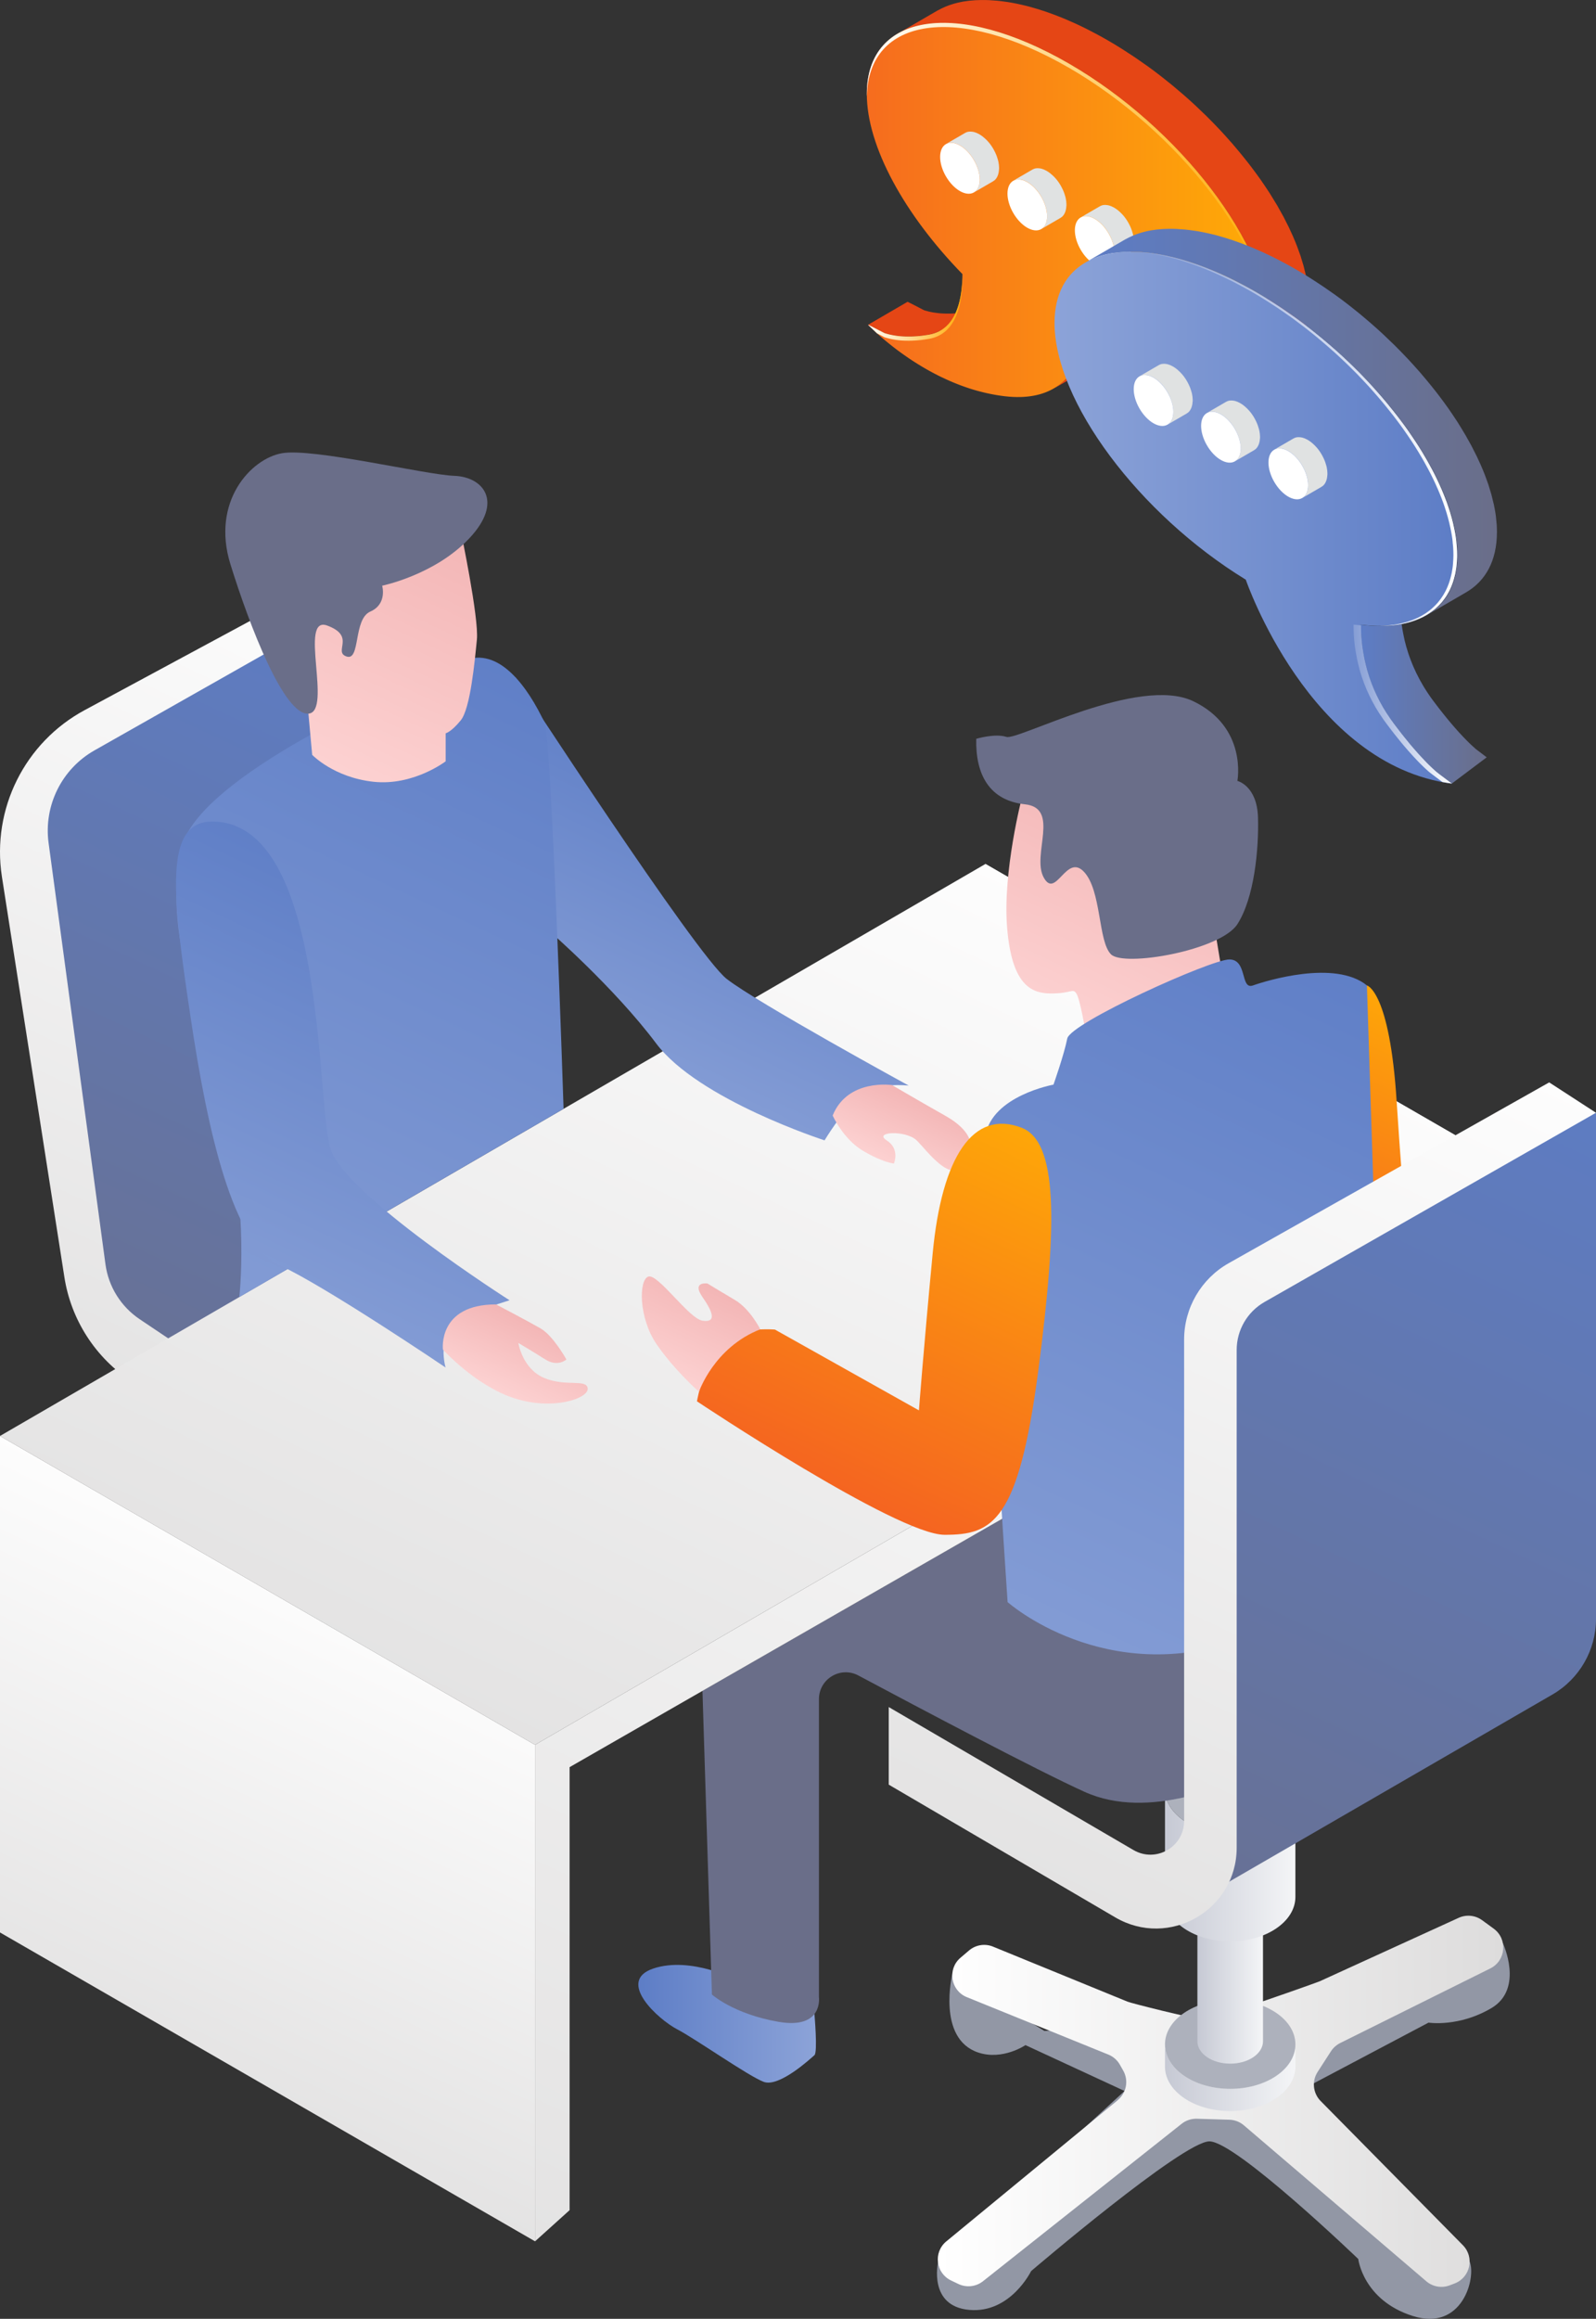
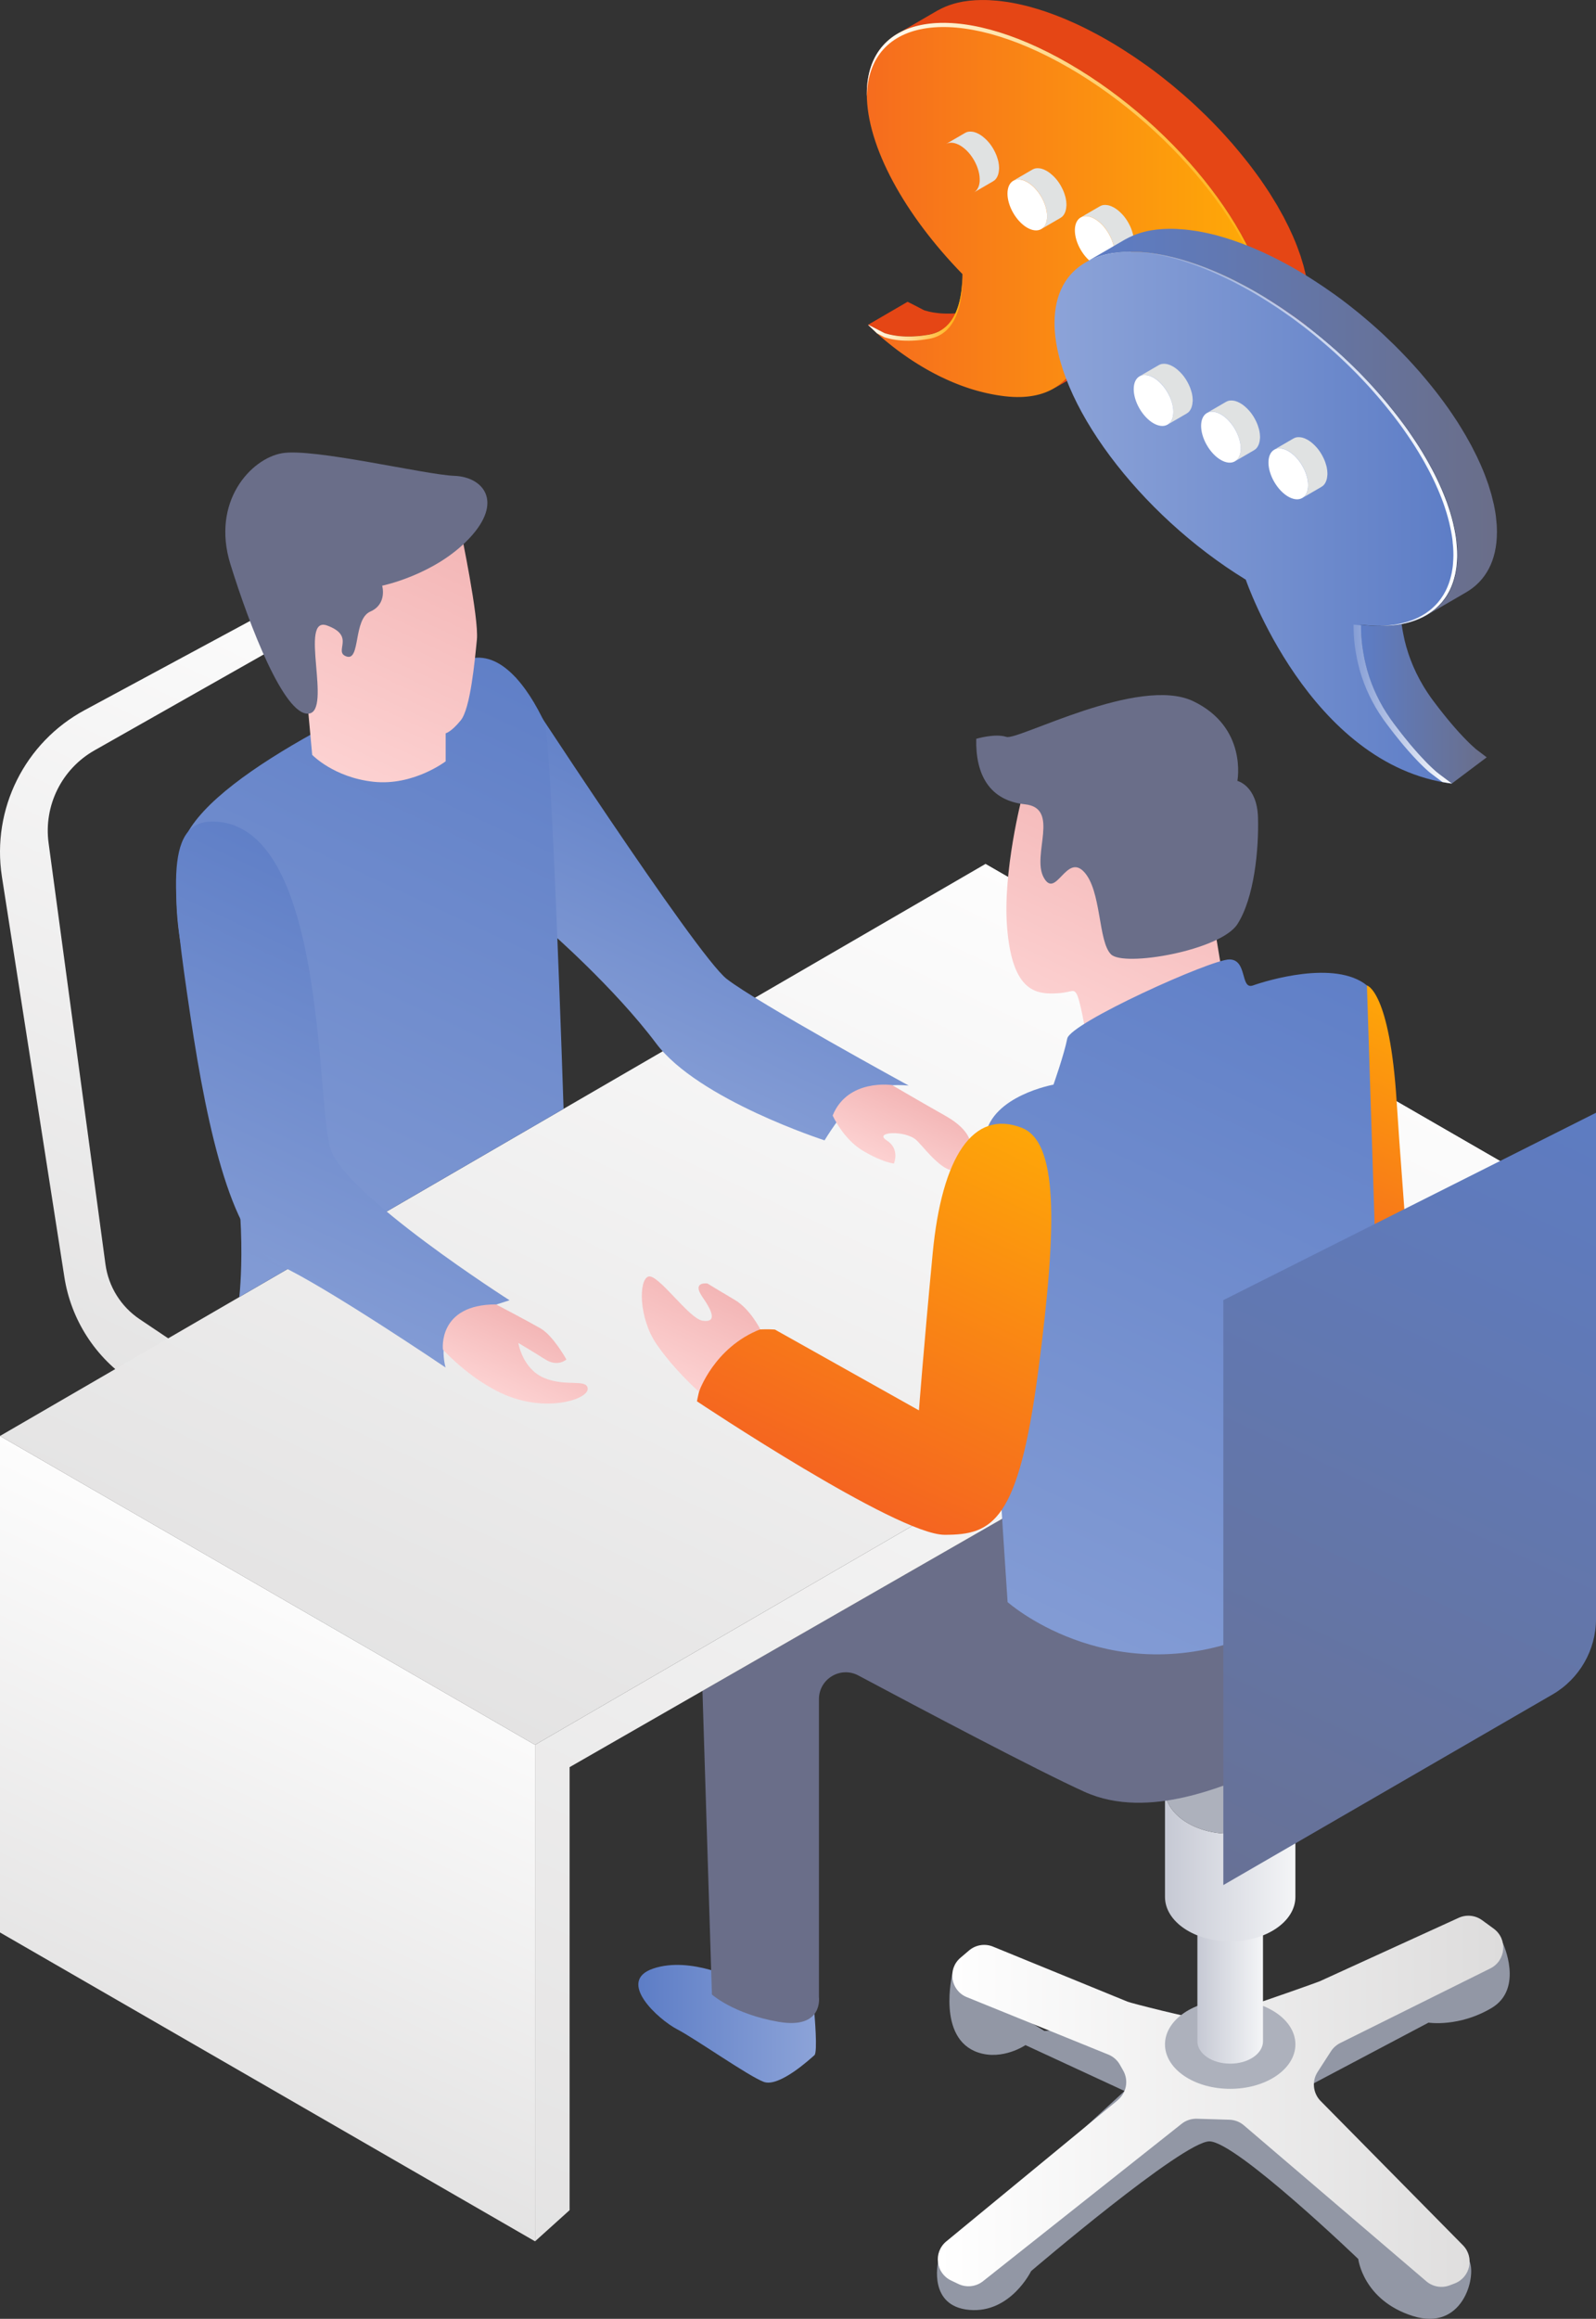
<svg xmlns="http://www.w3.org/2000/svg" xmlns:xlink="http://www.w3.org/1999/xlink" id="Layer_2" viewBox="0 0 482.19 700.09">
  <rect x="0" y="0" width="482.19" height="700.09" fill="#333333" stroke="none" />
  <defs>
    <style>.cls-1{fill:url(#linear-gradient-2);}.cls-2{fill:#fff;}.cls-3{fill:url(#linear-gradient-17);}.cls-4{fill:#e54615;}.cls-5{fill:url(#linear-gradient-15);}.cls-6{fill:url(#linear-gradient-18);}.cls-7{fill:url(#linear-gradient-28);}.cls-8{fill:#e0e2e2;}.cls-9{fill:url(#linear-gradient-14);}.cls-10{fill:url(#linear-gradient-20);}.cls-11{fill:url(#linear-gradient-6);}.cls-12{isolation:isolate;}.cls-13{fill:#6a6e89;}.cls-14{fill:url(#linear-gradient-32);}.cls-15{fill:url(#linear-gradient-11);}.cls-16{fill:url(#linear-gradient-10);}.cls-17{fill:url(#linear-gradient-16);}.cls-18{fill:url(#linear-gradient-31);}.cls-19{fill:url(#linear-gradient-21);}.cls-20{fill:url(#linear-gradient-25);}.cls-21{fill:url(#linear-gradient-5);}.cls-22{clip-path:url(#clippath);}.cls-23{fill:#9297a5;}.cls-24{fill:url(#linear-gradient-7);}.cls-25{fill:url(#linear-gradient-24);}.cls-26{fill:url(#linear-gradient-9);}.cls-27{fill:url(#linear-gradient-22);}.cls-28{fill:url(#linear-gradient-3);}.cls-29{fill:url(#linear-gradient);}.cls-30{fill:url(#linear-gradient-27);}.cls-31{fill:url(#linear-gradient-29);}.cls-32{fill:url(#linear-gradient-30);}.cls-33{fill:url(#linear-gradient-23);}.cls-34{fill:url(#linear-gradient-19);}.cls-35{fill:url(#linear-gradient-4);}.cls-36{fill:#adb1bc;}.cls-37{fill:url(#linear-gradient-8);}.cls-38{fill:url(#linear-gradient-12);}.cls-39{fill:url(#linear-gradient-13);}.cls-40{fill:url(#linear-gradient-26);}</style>
    <linearGradient id="linear-gradient" x1="283.32" y1="634.42" x2="454.18" y2="634.42" gradientTransform="matrix(1, 0, 0, 1, 0, 0)" gradientUnits="userSpaceOnUse">
      <stop offset="0" stop-color="#fff" />
      <stop offset="1" stop-color="#dddcdc" />
    </linearGradient>
    <linearGradient id="linear-gradient-2" x1="351.97" y1="627.94" x2="391.37" y2="627.94" gradientTransform="matrix(1, 0, 0, 1, 0, 0)" gradientUnits="userSpaceOnUse">
      <stop offset="0" stop-color="#c6c9d4" />
      <stop offset="1" stop-color="#f4f5f7" />
    </linearGradient>
    <linearGradient id="linear-gradient-3" x1="361.75" y1="600.73" x2="381.58" y2="600.73" xlink:href="#linear-gradient-2" />
    <linearGradient id="linear-gradient-4" y1="563.83" y2="563.83" xlink:href="#linear-gradient-2" />
    <linearGradient id="linear-gradient-5" x1="121.48" y1="186.26" x2="-3.92" y2="453.36" gradientTransform="matrix(1, 0, 0, 1, 0, 0)" gradientUnits="userSpaceOnUse">
      <stop offset="0" stop-color="#5d7dc6" />
      <stop offset="1" stop-color="#6a6e89" />
    </linearGradient>
    <linearGradient id="linear-gradient-6" x1="192.85" y1="611" x2="246.52" y2="611" gradientTransform="matrix(1, 0, 0, 1, 0, 0)" gradientUnits="userSpaceOnUse">
      <stop offset="0" stop-color="#5d7dc6" />
      <stop offset="1" stop-color="#8ca3d8" />
    </linearGradient>
    <linearGradient id="linear-gradient-7" x1="416.25" y1="302.12" x2="328.61" y2="488.81" xlink:href="#linear-gradient" />
    <linearGradient id="linear-gradient-8" x1="132.55" y1="166.01" x2="-15.09" y2="480.5" xlink:href="#linear-gradient" />
    <linearGradient id="linear-gradient-9" x1="304.02" y1="235.48" x2="131.2" y2="603.61" xlink:href="#linear-gradient" />
    <linearGradient id="linear-gradient-10" x1="118.52" y1="474.82" x2="30.88" y2="661.51" xlink:href="#linear-gradient" />
    <linearGradient id="linear-gradient-11" x1="414.72" y1="293.43" x2="172.45" y2="809.49" xlink:href="#linear-gradient" />
    <linearGradient id="linear-gradient-12" x1="231.32" y1="231.57" x2="180.27" y2="340.33" xlink:href="#linear-gradient-6" />
    <linearGradient id="linear-gradient-13" x1="163.41" y1="186.65" x2="43.87" y2="441.28" xlink:href="#linear-gradient-6" />
    <linearGradient id="linear-gradient-14" x1="136.07" y1="151.03" x2="88.79" y2="251.74" gradientTransform="matrix(1, 0, 0, 1, 0, 0)" gradientUnits="userSpaceOnUse">
      <stop offset="0" stop-color="#f2b3b3" />
      <stop offset="1" stop-color="#ffd9d9" />
    </linearGradient>
    <linearGradient id="linear-gradient-15" x1="131.36" y1="266.1" x2="61.28" y2="415.38" xlink:href="#linear-gradient-6" />
    <linearGradient id="linear-gradient-16" x1="162.35" y1="397.44" x2="148.7" y2="426.51" xlink:href="#linear-gradient-14" />
    <linearGradient id="linear-gradient-17" x1="278.44" y1="329.73" x2="265.77" y2="356.73" xlink:href="#linear-gradient-14" />
    <linearGradient id="linear-gradient-18" x1="439.35" y1="301.33" x2="387.14" y2="412.54" gradientTransform="matrix(1, 0, 0, 1, 0, 0)" gradientUnits="userSpaceOnUse">
      <stop offset="0" stop-color="#ffac06" />
      <stop offset="1" stop-color="#f25227" />
    </linearGradient>
    <linearGradient id="linear-gradient-19" x1="354.25" y1="236.2" x2="311.82" y2="326.58" xlink:href="#linear-gradient-14" />
    <linearGradient id="linear-gradient-20" x1="415.39" y1="277.63" x2="289.78" y2="545.19" xlink:href="#linear-gradient-6" />
    <linearGradient id="linear-gradient-21" x1="307.67" y1="328.33" x2="236.46" y2="480.02" xlink:href="#linear-gradient-18" />
    <linearGradient id="linear-gradient-22" x1="216.09" y1="385.69" x2="198.33" y2="423.52" xlink:href="#linear-gradient-14" />
    <linearGradient id="linear-gradient-23" x1="486.91" y1="313.63" x2="337.04" y2="632.87" xlink:href="#linear-gradient-5" />
    <linearGradient id="linear-gradient-24" x1="440.49" y1="286.92" x2="276.09" y2="637.1" xlink:href="#linear-gradient" />
    <clipPath id="clippath">
      <path class="cls-4" d="M330.3,110.36c3.53-2.05,5.74-5.04,7.12-7.97l-11.91,6.92c-1.38,2.93-3.59,5.92-7.12,7.97,3.57-2.08,8.33-4.84,11.91-6.92Z" />
    </clipPath>
    <linearGradient id="linear-gradient-25" x1="-4879.76" y1="63.42" x2="-4758.11" y2="63.42" gradientTransform="translate(-4496.22) rotate(-180) scale(1 -1)" gradientUnits="userSpaceOnUse">
      <stop offset="0" stop-color="#ffac06" />
      <stop offset="1" stop-color="#f66c1e" />
    </linearGradient>
    <linearGradient id="linear-gradient-26" x1="-4787" y1="93.43" x2="-4758.48" y2="93.43" gradientTransform="translate(-4496.22) rotate(-180) scale(1 -1)" gradientUnits="userSpaceOnUse">
      <stop offset="0" stop-color="#ffac06" />
      <stop offset="1" stop-color="#fff" />
    </linearGradient>
    <linearGradient id="linear-gradient-27" x1="-4879.76" y1="53.01" x2="-4758.11" y2="53.01" xlink:href="#linear-gradient-26" />
    <linearGradient id="linear-gradient-28" x1="-4936.47" y1="156.29" x2="-4814.82" y2="156.29" gradientTransform="translate(-4496.22) rotate(-180) scale(1 -1)" xlink:href="#linear-gradient-6" />
    <linearGradient id="linear-gradient-29" x1="411.15" y1="212.49" x2="449.2" y2="212.49" xlink:href="#linear-gradient-5" />
    <linearGradient id="linear-gradient-30" x1="327.93" y1="127.41" x2="452.16" y2="127.41" xlink:href="#linear-gradient-5" />
    <linearGradient id="linear-gradient-31" x1="-4936.47" y1="132.48" x2="-4837.4" y2="132.48" gradientTransform="translate(-4496.22) rotate(-180) scale(1 -1)" gradientUnits="userSpaceOnUse">
      <stop offset="0" stop-color="#fff" />
      <stop offset="1" stop-color="#859dd5" />
    </linearGradient>
    <linearGradient id="linear-gradient-32" x1="-4934.86" y1="212.58" x2="-4905.12" y2="212.58" xlink:href="#linear-gradient-31" />
  </defs>
  <g id="Layer_1-2">
    <g>
      <g>
        <g>
          <g>
            <path class="cls-23" d="M287.74,595.89s-4.81,19.6,7.81,23.8c7.39,2.46,14.27-2.24,14.27-2.24l29.93,13.85-56.35,51.8s-3,13.19,9.45,14.29c12.45,1.1,18.67-11.71,18.67-11.71,0,0,45.87-39.17,53.87-39.17s44.97,35.51,44.97,35.51c0,0,1.46,12.45,16.47,17.21,15.01,4.76,19.21-11.6,17.18-16.47-2.03-4.87-50.49-51.98-50.49-51.98l38.07-20.12s9.15,1.45,19.04-4.41c9.88-5.86,3.42-19.59,3.42-19.59l-83.59,27.65-39.9-2.11-15.04,.97-27.77-17.27Z" />
            <path class="cls-29" d="M337.71,634.07l-51.81,42.64c-3.98,3.28-3.21,9.58,1.44,11.8l2.22,1.06c2.43,1.16,5.31,.84,7.42-.83l60.03-47.54c1.3-1.03,2.93-1.57,4.59-1.52l9.85,.3c1.6,.05,3.14,.64,4.36,1.69l55.11,47.08c1.96,1.68,4.69,2.15,7.1,1.22l1.46-.56c4.75-1.82,6.07-7.92,2.5-11.54l-42.99-43.55c-2.32-2.35-2.7-6.01-.9-8.78l4.02-6.22c.69-1.06,1.65-1.92,2.78-2.49l45.37-22.53c4.74-2.35,5.29-8.89,1.02-12.01l-3.49-2.55c-2.06-1.5-4.77-1.78-7.09-.72l-42,19.17c-.67,.31-18.26,6.52-18.99,6.61l-17.96,4.54c-1.25,.15-19.95-4.51-21.1-5.01l-40.46-16.54c-2.47-1.09-5.35-.67-7.41,1.08l-2.59,2.2c-3.97,3.37-3.04,9.74,1.74,11.83l43.1,17.48c1.39,.61,2.55,1.65,3.3,2.97l1.01,1.78c1.7,2.98,1,6.75-1.65,8.93Z" />
          </g>
          <g>
-             <path class="cls-1" d="M391.37,618.53v5.41c0,7.41-8.81,13.42-19.7,13.42s-19.7-6.01-19.7-13.42v-5.41h.09c.97,6.81,9.36,12.12,19.61,12.12s18.64-5.31,19.61-12.12h.09Z" />
            <path class="cls-36" d="M391.37,617.22c0,.45-.03,.88-.09,1.31-.97,6.81-9.36,12.12-19.61,12.12s-18.64-5.31-19.61-12.12c-.07-.43-.09-.87-.09-1.31,0-7.41,8.81-13.42,19.7-13.42s19.7,6.01,19.7,13.42Z" />
          </g>
          <g>
            <path class="cls-28" d="M381.58,578.4v37.9c0,3.73-4.43,6.75-9.91,6.75s-9.91-3.02-9.91-6.75v-37.9h.05c.49,3.42,4.71,6.1,9.87,6.1s9.38-2.67,9.87-6.1h.05Z" />
            <path class="cls-36" d="M381.58,577.74c0,.22-.01,.44-.05,.66-.49,3.42-4.71,6.1-9.87,6.1s-9.38-2.67-9.87-6.1c-.03-.22-.05-.44-.05-.66,0-3.73,4.43-6.75,9.91-6.75s9.91,3.02,9.91,6.75Z" />
          </g>
          <g>
            <path class="cls-35" d="M391.37,541.52v31.2c0,7.41-8.81,13.42-19.7,13.42s-19.7-6.01-19.7-13.42v-31.2h.09c.97,6.81,9.36,12.12,19.61,12.12s18.64-5.31,19.61-12.12h.09Z" />
            <path class="cls-36" d="M391.37,540.21c0,.45-.03,.88-.09,1.31-.97,6.81-9.36,12.12-19.61,12.12s-18.64-5.31-19.61-12.12c-.07-.43-.09-.87-.09-1.31,0-7.41,8.81-13.42,19.7-13.42s19.7,6.01,19.7,13.42Z" />
          </g>
        </g>
-         <path class="cls-21" d="M83.37,189.23S16.38,221.34,8.47,242.96c-7.91,21.62,9.23,87.49,9.23,87.49,0,0,10.82,62.17,16.82,70.87,6,8.7,58.02,30.74,58.02,30.74l32.07-115.47-12.83-114.33-28.42-13.03Z" />
        <path class="cls-11" d="M246.06,608.08s1.03,11.52,0,12.41c-1.03,.89-10.65,9.84-15.34,8.05-4.7-1.79-20.57-12.97-26.16-15.88-5.59-2.91-18.56-14.53-7.16-18.34,11.4-3.8,25.49,3.58,25.49,3.58l23.17,10.17Z" />
        <polygon class="cls-24" points="297.73 410.74 459.38 504 459.38 354.1 297.73 260.84 297.73 410.74" />
        <path class="cls-13" d="M414.37,466.11s13.52,27.95,4.46,41.09c-9.06,13.14-33.02,26.28-40.28,28.62-7.25,2.35-31.18,14.08-50.89,5.16-14.22-6.43-49.67-25.18-68.33-35.13-5.4-2.88-11.91,1.04-11.91,7.15v89.91s1.41,9.85-12.2,7.51c-13.61-2.35-20.13-8.25-20.13-8.25l-2.86-91.68,90.53-51.94,111.6,7.55Z" />
        <path class="cls-37" d="M110.77,179.98L28.56,226.54c-9.91,5.61-15.4,16.68-13.88,27.97l17.18,127.18c.91,6.75,4.67,12.79,10.33,16.59l50.35,33.78v21.13l-52.6-35.99c-11.05-7.17-18.52-18.73-20.51-31.75L.56,264.59c-3.11-20.34,6.91-40.44,25.03-50.2l61.1-32.92,24.09-1.49Z" />
        <polygon class="cls-26" points="459.38 354.1 161.65 526.79 0 433.54 297.73 260.84 459.38 354.1" />
        <polygon class="cls-16" points="0 583.44 161.65 676.69 161.65 526.79 0 433.54 0 583.44" />
        <polygon class="cls-15" points="161.65 526.79 459.38 354.1 459.38 504 448.51 509.96 448.51 374.94 172.09 533.53 172.09 667.28 161.65 676.69 161.65 526.79" />
        <path class="cls-38" d="M155.69,204.43s54.62,83.91,63.85,91.11c9.23,7.21,55.01,32.22,55.01,32.22,0,0-10.17-1.27-15.26,3.39-5.09,4.66-10.17,13.14-10.17,13.14,0,0-38.15-12.29-50.87-29.25-12.72-16.96-32.43-34.07-32.43-34.07l-10.12-76.54Z" />
        <path class="cls-39" d="M164.51,218.15c-4.94-10.53-13.78-23.21-24.47-18.63-28.57,12.25-81.27,36.87-85.34,56.96-5.34,26.36,5.72,47.31,13.2,78.65,7.48,31.34,4.39,56.48,4.39,56.48l97.98-56.83s-3.63-112.08-5.76-116.63Z" />
        <path class="cls-9" d="M139.2,160.25s5.53,26.34,4.88,32.85c-.65,6.5-1.95,20.81-4.88,24.39-2.93,3.58-4.55,3.9-4.55,3.9v8.46s-9.76,7.48-21.79,6.18c-12.03-1.3-18.54-8.13-18.54-8.13l-4.88-53.33,49.76-14.31Z" />
        <path class="cls-13" d="M115.46,176.83s15.94-3.25,26.34-14.31c10.41-11.06,4.23-18.54-4.55-18.86-8.78-.33-42.6-8.46-52.03-6.83-9.43,1.63-21.46,14.63-15.61,33.5,5.85,18.86,16.26,45.71,23.58,45.13,7.32-.58-3.09-29.84,5.69-26.59,8.78,3.25,1.63,7.96,5.85,9.34,4.23,1.39,1.95-11.3,7.15-13.57,5.2-2.28,3.58-7.81,3.58-7.81Z" />
        <path class="cls-5" d="M63.99,248.04c-14.67,.09-11.82,22.72-6.5,58.49,5.32,35.77,12.91,69.02,26.86,75.4s50.27,30.94,50.27,30.94c0,0-3.87-12.89,7.73-16.59l11.6-3.71s-49.79-31.69-54.14-45.81c-4.35-14.12-1.16-98.92-35.82-98.71Z" />
        <path class="cls-17" d="M149.87,393.82s9.73,5.1,13.5,7.28c3.78,2.19,7.75,9.34,7.75,9.34,0,0-2.58,2.39-6.36,0s-8.15-4.97-8.15-4.97c0,0,1.19,7.75,7.75,10.54,6.56,2.78,12.89,.2,13.2,3.18,.31,2.98-10.42,6.76-22.15,2.98-11.73-3.78-21.59-14.71-21.59-14.71,0,0-1.67-13.64,16.04-13.64Z" />
        <path class="cls-3" d="M251.57,336.79s3.13,7.09,9.17,10.66c6.04,3.57,9.33,3.84,9.33,3.84,0,0,1.92-4.4-2.2-7-4.12-2.61,5.77-3.16,9.06,0,3.29,3.16,10.43,13.59,14.83,7,4.39-6.59-.82-11.44-6.31-14.51-5.49-3.06-15.94-9.18-15.94-9.18,0,0-13.38-2.03-17.94,9.18Z" />
        <path class="cls-6" d="M412.99,297.52s6.86,1.6,8.97,34.99c2.11,33.39,4.89,55.5,2.11,61.31-2.77,5.8-7.82,4.86-7.82,4.86,0,0-5.57-94.23-3.26-101.16Z" />
        <path class="cls-34" d="M308.8,240.57s-5.94,22.62-4.52,39.59c1.41,16.97,7.07,19.79,13.29,19.79s6.5-1.7,7.63,0c1.13,1.7,2.83,11.88,2.83,11.88l41.57-15.83-8.2-49.49s-51.43-10.92-52.59-5.94Z" />
        <path class="cls-13" d="M294.95,223.04c-.28,10.75,3.96,18.66,14.7,19.79,10.75,1.13,1.98,15.27,5.66,22.06,3.68,6.79,6.79-7.35,12.16-1.7,5.37,5.66,4.24,21.06,8.2,24.95s33.07-1.2,38.17-9.11c5.1-7.92,6.51-22.62,6.23-32.24-.28-9.61-6.23-11.03-6.23-11.03,0,0,3.12-16.12-13.28-24.03-16.4-7.92-53.03,11.88-56.49,10.75-3.46-1.13-9.11,.57-9.11,.57Z" />
        <path class="cls-10" d="M412.99,297.52c-9.7-7.85-30.52-1.39-34.43,0-3.91,1.39-1.6-7.85-7.15-7.85s-48.05,19.15-48.97,23.9c-.92,4.74-4.16,13.9-4.16,13.9,0,0-18.46,3.32-20.55,15.33-2.09,12.01,6.69,140.9,6.69,140.9,0,0,29.46,26.18,71.14,11.09,41.69-15.1,42.5-39.73,42.5-39.73l-5.08-157.53Z" />
        <path class="cls-19" d="M308.58,340.45c-14.6-5.55-24.02,8.81-26.79,37.92-2.77,29.1-4.16,47.44-4.16,47.44l-43.5-24.39s-16.17-1.44-19.4,7.34c-3.23,8.78-4.16,14.32-4.16,14.32,0,0,60.42,40.3,74.83,40.3s22.26-3.7,28.27-49.43c6.01-45.74,5.77-69.36-5.08-73.49Z" />
        <path class="cls-27" d="M229.69,401.33s-3.05-6.13-7.63-8.83c-4.58-2.7-8.32-4.99-8.32-4.99,0,0-4.87-.73-1.5,4.1s4.12,7.75,0,7.13-13.48-14.35-16.39-13.31c-2.91,1.04-2.91,12.48,2.5,20.38,5.41,7.9,12.83,14.39,12.83,14.39,0,0,4.5-13.36,18.5-18.86Z" />
        <g>
          <path class="cls-33" d="M482.19,335.96v152.82c0,9.41-5.02,18.11-13.16,22.82l-99.43,57.53v-176.6l112.59-56.57Z" />
-           <path class="cls-25" d="M482.19,335.96l-100.15,57.13c-5.2,2.97-8.41,8.49-8.41,14.48v150.28c0,18.83-20.44,30.55-36.69,21.03l-68.43-40.07v-23.42l73.95,43.17c6.78,3.95,15.29-.93,15.29-8.78v-145.33c0-9.56,5.15-18.39,13.48-23.08l96.82-54.58,14.14,9.17Z" />
        </g>
      </g>
      <g>
        <path class="cls-4" d="M265.14,99.48l-.07-.04c-.25-.13-.48-.25-.69-.36l-.09-.05c-.21-.11-.39-.2-.56-.29l-.11-.06c-.32-.17-.58-.29-.77-.38l-.06-.03c-.09-.04-.16-.08-.22-.11h-.03c-.05-.04-.1-.06-.14-.08h-.01s-.06-.03-.08-.03h-.02s-.01,0-.02,0h0l11.91-6.92h.04s.04,.02,.08,.04h.02s.08,.04,.13,.07h.03c.06,.04,.14,.08,.22,.12l.06,.03c.09,.04,.19,.1,.31,.16h.02c.13,.07,.27,.15,.44,.23l.11,.05c.17,.09,.35,.18,.56,.29l.1,.05c.18,.09,.39,.2,.6,.31l.19,.1c.25,.13,.53,.28,.83,.43l.21,.11c.33,.17,.67,.35,1.06,.55,.13,.04,.26,.08,.44,.13l.08,.02h.04c.07,.03,.17,.06,.36,.11h.04c.1,.04,.22,.07,.37,.11,.14,.03,.29,.07,.5,.11,.12,.03,.25,.05,.52,.11,.12,.02,.23,.04,.47,.08,.1,.02,.21,.03,.33,.05,.07,.01,.13,.02,.22,.03,.14,.02,.29,.04,.58,.08,.13,.02,.26,.03,.53,.06,.17,.02,.35,.03,.59,.05,.16,.01,.31,.02,.64,.04,.07,0,.14,0,.23,.01h.07c.08,0,.16,0,.27,.01,.19,0,.38,.01,.62,.01,.18,0,.37,0,.72,0,.15,0,.31,0,.64-.01,.21,0,.42-.02,.65-.03,.06,0,.13,0,.2-.01h.06c.05,0,.11-.01,.17-.02h.08c.09-.01,.18-.02,.3-.03,.16-.01,.32-.03,.68-.06,.22-.02,.45-.05,.69-.07,.22-.03,.45-.06,.89-.12,.18-.03,.36-.05,.74-.11,.24-.04,.49-.08,.74-.12,.37-.07,.73-.15,1.08-.25,.11-.03,.21-.06,.31-.1,.25-.08,.49-.16,.73-.26,.11-.04,.21-.09,.32-.13,.25-.11,.49-.23,.73-.35,.09-.05,.19-.09,.27-.14h0l-11.91,6.92s-.07,.04-.11,.06c-.05,.03-.11,.05-.16,.08-.23,.13-.48,.24-.73,.35-.05,.02-.09,.05-.14,.07-.06,.02-.12,.04-.18,.06-.24,.09-.48,.18-.73,.26-.07,.02-.14,.05-.21,.07-.03,0-.07,.01-.1,.02-.35,.1-.7,.18-1.08,.25-.05,0-.11,.02-.16,.03-.19,.03-.38,.07-.57,.1-.38,.06-.56,.09-.74,.11-.44,.06-.67,.09-.89,.12-.24,.03-.47,.05-.69,.07-.36,.03-.52,.05-.68,.06-.12,0-.21,.02-.3,.02h-.08c-.06,0-.12,.01-.17,.02h-.06c-.07,0-.14,.01-.2,.02-.23,.01-.45,.02-.65,.03-.33,0-.48,.01-.64,.01-.35,0-.53,0-.72,0-.24,0-.43,0-.62-.01-.1,0-.18,0-.25-.01h-.1c-.08,0-.15-.01-.22-.01-.33-.02-.49-.03-.64-.04-.24-.02-.42-.03-.59-.05-.27-.03-.4-.04-.53-.06-.29-.04-.43-.06-.58-.08-.06,0-.12-.02-.17-.03h-.04c-.12-.03-.23-.04-.33-.06-.23-.04-.35-.06-.47-.08-.27-.05-.4-.08-.52-.11-.21-.05-.36-.08-.5-.11-.16-.04-.29-.07-.39-.1h-.01c-.09-.03-.17-.05-.23-.06h-.03l-.04-.02-.07-.02h-.03l-.09-.03c-.18-.05-.31-.09-.44-.13-.38-.2-.73-.38-1.06-.55-.07-.04-.14-.07-.21-.11-.32-.16-.61-.32-.87-.45Z" />
        <g>
          <path class="cls-4" d="M330.3,110.36c3.53-2.05,5.74-5.04,7.12-7.97l-11.91,6.92c-1.38,2.93-3.59,5.92-7.12,7.97,3.57-2.08,8.33-4.84,11.91-6.92Z" />
          <g class="cls-22">
            <g class="cls-12">
              <path class="cls-4" d="M318.39,117.28l11.91-6.92c3.53-2.05,5.73-5.04,7.12-7.97l-11.91,6.92c-1.38,2.93-3.59,5.92-7.12,7.97" />
            </g>
          </g>
        </g>
        <path class="cls-4" d="M383.4,95.48c-.05-.55-.09-1.09-.16-1.65v-.02c-.09-.72-.21-1.44-.34-2.18-.04-.22-.08-.44-.13-.66-.09-.44-.18-.89-.28-1.33-.14-.65-.31-1.3-.48-1.96-.08-.32-.16-.64-.25-.96-.16-.57-.35-1.15-.53-1.73-.11-.33-.2-.66-.31-.99-.22-.64-.46-1.29-.7-1.94-.1-.26-.19-.53-.29-.79-.35-.91-.73-1.82-1.12-2.74-.04-.1-.09-.19-.13-.29-.37-.84-.76-1.69-1.17-2.54-.14-.29-.29-.59-.44-.88-.34-.69-.69-1.38-1.05-2.07-.18-.34-.37-.69-.56-1.04-.38-.7-.77-1.41-1.18-2.11-.2-.35-.4-.7-.61-1.05-.55-.93-1.12-1.86-1.71-2.79-.12-.19-.24-.38-.36-.58-.11-.18-.23-.35-.35-.53-.42-.65-.85-1.3-1.29-1.95-.18-.27-.36-.53-.55-.8-.37-.53-.74-1.06-1.12-1.59-.27-.37-.53-.75-.81-1.12-.37-.5-.74-1-1.12-1.5-.27-.36-.55-.73-.82-1.09-.3-.39-.61-.78-.92-1.17-.47-.59-.94-1.18-1.42-1.77-.32-.39-.64-.78-.96-1.16-.48-.57-.96-1.14-1.45-1.71-.29-.34-.59-.68-.88-1.01-1.07-1.22-2.17-2.44-3.3-3.65-.15-.16-.3-.32-.45-.47-1.05-1.1-2.12-2.2-3.2-3.28-.25-.24-.49-.49-.73-.73-1-.98-2.01-1.95-3.04-2.91-.03-.03-.07-.06-.1-.09-1-.93-2.02-1.84-3.05-2.74-.33-.29-.66-.57-1-.86-.76-.66-1.53-1.31-2.31-1.96-.36-.3-.72-.6-1.09-.9-.86-.7-1.72-1.38-2.59-2.06-.26-.2-.52-.41-.78-.61-1.13-.87-2.27-1.71-3.42-2.55-.28-.2-.56-.39-.84-.59-.89-.63-1.79-1.26-2.69-1.87-.39-.26-.78-.53-1.18-.79-.85-.56-1.7-1.11-2.55-1.66-.37-.23-.74-.47-1.11-.7-1.21-.75-2.42-1.48-3.64-2.19-1.03-.6-2.06-1.17-3.08-1.72-.18-.1-.36-.19-.53-.29-.98-.52-1.95-1.02-2.92-1.51-.19-.09-.37-.18-.56-.28-.99-.49-1.97-.96-2.94-1.4-.06-.03-.11-.05-.17-.07-.95-.43-1.88-.84-2.81-1.23-.17-.07-.34-.14-.5-.21-.79-.32-1.57-.64-2.35-.93-.15-.06-.29-.11-.43-.16-.65-.24-1.29-.47-1.93-.7-.22-.08-.44-.15-.66-.23-.68-.23-1.36-.45-2.03-.66-.09-.03-.18-.06-.26-.08-.75-.23-1.49-.44-2.22-.64-.27-.07-.53-.14-.8-.21-.3-.08-.61-.16-.91-.23-.29-.07-.57-.14-.85-.2-.3-.07-.59-.14-.89-.2-.28-.06-.56-.12-.84-.18-.29-.06-.58-.12-.87-.17-.28-.05-.55-.1-.83-.15-.29-.05-.57-.1-.86-.14-.19-.03-.39-.06-.58-.09-.82-.12-1.64-.23-2.44-.31-.06,0-.13-.01-.19-.02-.77-.08-1.53-.13-2.27-.17-.12,0-.24-.01-.36-.02-.64-.03-1.28-.04-1.9-.04-.14,0-.28,0-.42,0-.51,0-1.01,.03-1.51,.05-.16,0-.33,.02-.49,.03-.47,.03-.94,.07-1.4,.12-.07,0-.15,.01-.22,.02-.53,.06-1.05,.14-1.56,.22-.17,.03-.33,.06-.49,.09-.31,.06-.62,.12-.92,.18-.18,.04-.36,.08-.53,.13-.29,.07-.57,.14-.85,.22-.18,.05-.36,.1-.54,.15-.24,.07-.47,.15-.71,.23-.18,.06-.36,.12-.53,.18-.23,.08-.46,.17-.69,.27-.15,.06-.3,.12-.44,.18-.68,.29-1.34,.61-1.97,.96-.12,.07-.24,.13-.36,.2l11.91-6.92c.08-.05,.16-.09,.24-.13,.04-.02,.09-.04,.13-.06,.63-.35,1.29-.67,1.97-.96,.03-.01,.05-.03,.08-.04,.12-.05,.24-.09,.36-.14,.23-.09,.46-.18,.69-.27,.18-.06,.35-.12,.53-.18,.23-.08,.47-.15,.71-.23,.08-.02,.16-.05,.24-.08,.1-.03,.2-.05,.29-.08,.28-.08,.56-.15,.85-.22,.18-.04,.35-.08,.53-.12,.31-.07,.62-.13,.93-.19,.12-.02,.24-.05,.36-.07,.04,0,.09-.01,.13-.02,.51-.09,1.03-.16,1.56-.22,.07,0,.15-.01,.22-.02,.46-.05,.93-.09,1.41-.12,.07,0,.13-.01,.2-.02,.09,0,.19,0,.29-.01,.5-.03,1-.04,1.51-.05,.14,0,.27,0,.41,0,.62,0,1.26,0,1.9,.03,.04,0,.08,0,.13,0,.08,0,.16,.01,.23,.02,.74,.04,1.5,.09,2.27,.16,.07,0,.13,.01,.2,.02,.8,.08,1.61,.19,2.43,.31,.09,.01,.17,.02,.26,.03,.11,.02,.21,.04,.32,.05,.28,.04,.57,.09,.85,.14,.27,.05,.55,.1,.82,.15,.29,.05,.58,.11,.87,.17,.28,.06,.56,.11,.84,.18,.29,.06,.59,.13,.89,.2,.28,.07,.57,.13,.86,.2,.3,.07,.6,.15,.91,.23,.19,.05,.38,.09,.57,.15,.07,.02,.15,.04,.23,.07,.73,.2,1.48,.41,2.22,.64,.09,.03,.18,.06,.27,.08,.67,.21,1.35,.43,2.03,.66,.22,.07,.44,.15,.66,.23,.64,.22,1.28,.45,1.93,.7,.14,.05,.29,.1,.43,.16,.78,.3,1.56,.61,2.35,.93,.07,.03,.13,.05,.2,.08,.1,.04,.21,.09,.31,.13,.93,.39,1.87,.8,2.81,1.23,.06,.03,.11,.05,.17,.07,.97,.44,1.96,.92,2.94,1.4,.19,.09,.37,.18,.56,.28,.96,.48,1.93,.98,2.91,1.51,.18,.1,.36,.2,.54,.29,1.02,.55,2.05,1.12,3.08,1.72,1.22,.71,2.44,1.44,3.64,2.19,.37,.23,.74,.47,1.11,.7,.86,.54,1.71,1.09,2.55,1.66,.39,.26,.78,.52,1.18,.79,.9,.61,1.8,1.24,2.69,1.87,.28,.2,.56,.39,.84,.59,1.15,.83,2.29,1.68,3.42,2.55,.26,.2,.52,.41,.78,.61,.87,.68,1.73,1.36,2.59,2.06,.37,.3,.73,.6,1.09,.9,.78,.65,1.55,1.3,2.31,1.96,.33,.29,.67,.57,1,.86,1.03,.9,2.04,1.81,3.04,2.74,.04,.03,.07,.07,.11,.1,1.03,.96,2.04,1.93,3.04,2.91,.1,.1,.2,.19,.3,.28,.15,.15,.29,.3,.44,.45,1.09,1.08,2.16,2.17,3.2,3.28,.15,.16,.31,.32,.46,.48,1.13,1.2,2.23,2.42,3.3,3.65,.11,.13,.23,.25,.35,.38,.18,.21,.35,.42,.53,.63,.49,.57,.98,1.14,1.45,1.72,.32,.39,.64,.77,.96,1.16,.48,.59,.95,1.18,1.42,1.77,.21,.26,.42,.52,.62,.78,.1,.13,.2,.26,.3,.39,.28,.36,.55,.73,.83,1.09,.38,.5,.75,1,1.12,1.5,.27,.37,.54,.75,.81,1.12,.2,.28,.4,.55,.6,.83,.18,.25,.35,.51,.52,.76,.18,.27,.37,.53,.55,.8,.44,.65,.87,1.3,1.3,1.95,.11,.17,.23,.35,.34,.52,.03,.05,.07,.1,.1,.15,.09,.14,.17,.29,.26,.43,.59,.93,1.16,1.86,1.71,2.79,.09,.15,.19,.31,.28,.46,.11,.19,.21,.39,.32,.58,.4,.7,.8,1.4,1.18,2.11,.12,.23,.26,.45,.38,.68,.06,.12,.12,.24,.18,.36,.36,.69,.71,1.38,1.05,2.07,.12,.24,.25,.47,.36,.71,.03,.05,.05,.11,.07,.16,.41,.86,.8,1.71,1.18,2.57,.04,.08,.08,.17,.11,.25v.02c.41,.92,.78,1.84,1.13,2.75,.01,.03,.02,.05,.03,.08,.09,.24,.17,.47,.26,.71,.24,.65,.48,1.3,.7,1.94,.02,.06,.05,.13,.07,.19,.09,.27,.16,.53,.24,.8,.18,.58,.37,1.16,.53,1.74,.03,.11,.07,.21,.1,.32,.06,.21,.1,.42,.16,.64,.17,.66,.34,1.31,.48,1.96,.04,.17,.09,.35,.13,.51,.06,.28,.1,.55,.16,.82,.04,.22,.09,.44,.13,.66,.13,.73,.25,1.45,.34,2.17v.03h0c.05,.44,.08,.86,.12,1.28,.03,.37,.08,.74,.11,1.1,.05,.78,.07,1.56,.07,2.32-.02,8.62-3.44,14.71-9.32,18.13l-11.91,6.92c5.88-3.42,9.3-9.51,9.32-18.13,0-.76-.02-1.54-.07-2.32-.02-.24-.05-.49-.07-.74Z" />
        <path class="cls-20" d="M261.89,28.3c-.05,15.95,11.51,36.63,28.88,54.45,0,7.16-1.61,16.78-10.04,18.28-.25,.04-.49,.09-.74,.12-.38,.06-.56,.09-.74,.11-.44,.06-.67,.09-.89,.12-.24,.03-.47,.05-.69,.07-.36,.03-.52,.05-.68,.06-.41,.03-.62,.04-.82,.05-.23,.01-.45,.02-.65,.03-.33,0-.48,.01-.64,.01-.35,0-.53,0-.72,0-.24,0-.43,0-.62-.01-.29-.01-.43-.02-.57-.02-.33-.02-.49-.03-.64-.04-.24-.02-.42-.03-.59-.05-.27-.03-.4-.04-.53-.06-.29-.04-.43-.06-.58-.08-.23-.03-.39-.06-.54-.09-.23-.04-.35-.06-.47-.08-.27-.05-.4-.08-.52-.11-.21-.05-.36-.08-.5-.11-.66-.17-.78-.2-.89-.24-.18-.05-.31-.09-.44-.13-5.21-2.73-5.1-2.61-4.97-2.47,2.64,2.52,2.95,2.8,3.28,3.09,.22,.19,.35,.31,.48,.42,.28,.24,.41,.36,.55,.47,.31,.26,.49,.41,.67,.57,.21,.17,.41,.34,.62,.51,.25,.21,.42,.35,.6,.49,.33,.27,.49,.39,.65,.52,.35,.28,.53,.42,.71,.56,.36,.28,.6,.46,.83,.64,.27,.2,.49,.37,.71,.53,.38,.28,.55,.41,.74,.54,.42,.3,.6,.43,.78,.56,.47,.33,.71,.5,.96,.67,.32,.22,.59,.4,.86,.59,.43,.29,.63,.42,.84,.56,.47,.31,.66,.43,.86,.55,.52,.33,.74,.47,.97,.61,.5,.31,.8,.49,1.1,.67,.45,.27,.68,.4,.92,.54,.17,.1,.35,.2,.52,.3,.43,.24,.68,.38,.93,.52,.36,.2,.57,.31,.77,.42,.45,.24,.64,.34,.84,.44,.47,.25,.74,.38,1.01,.52,.29,.15,.55,.27,.81,.4,.44,.21,.64,.31,.85,.4,.49,.23,.73,.34,.98,.45,.39,.18,.68,.3,.97,.43,.42,.18,.65,.28,.87,.37,.49,.2,.72,.3,.96,.39,.47,.19,.77,.3,1.07,.42,.38,.14,.64,.24,.9,.33,.49,.17,.72,.26,.96,.34,.53,.18,.84,.29,1.16,.39,.31,.1,.62,.2,.93,.29,.49,.15,.73,.22,.97,.28,.54,.15,.82,.23,1.1,.3,.43,.11,.75,.19,1.07,.27,.49,.12,.74,.17,.98,.23,.54,.12,.79,.17,1.03,.22,.59,.12,.91,.18,1.24,.24,.45,.08,.72,.12,.99,.17,.56,.09,.8,.12,1.04,.16,.64,.09,.98,.13,1.31,.17,13.1,1.49,19.08-4.54,21.82-10.35,32.24,17.5,57.96,12.96,58.03-10.77,.07-24.45-27.11-59.99-60.7-79.38-33.59-19.39-60.88-15.3-60.95,9.15Z" />
        <g>
          <path class="cls-40" d="M267.27,100.59c.13,.04,.26,.08,.44,.13,.11,.03,.23,.07,.89,.24,.14,.03,.29,.07,.5,.11,.12,.03,.25,.05,.52,.11,.12,.02,.23,.04,.47,.08,.16,.03,.32,.05,.54,.09,.14,.02,.29,.04,.58,.08,.13,.02,.26,.03,.53,.06,.17,.02,.35,.03,.59,.05,.16,.01,.31,.02,.64,.04,.14,0,.28,.01,.57,.02,.19,0,.38,.01,.63,.01,.18,0,.37,0,.72,0,.15,0,.31,0,.64-.01,.21,0,.42-.02,.65-.03,.2-.01,.41-.02,.82-.05,.16-.01,.32-.03,.68-.06,.23-.02,.45-.05,.69-.07,.22-.03,.45-.06,.89-.12,.18-.03,.36-.05,.74-.11,.24-.04,.49-.08,.74-.12,7.96-1.42,9.84-10.07,10.02-17.05l.02,.02c0,7.16-1.61,16.78-10.04,18.28-.25,.04-.49,.09-.74,.12-.38,.06-.56,.09-.74,.11-.44,.06-.67,.09-.89,.12-.24,.03-.47,.05-.69,.07-.36,.03-.52,.05-.68,.06-.41,.03-.62,.04-.82,.05-.23,.01-.45,.02-.65,.03-.33,0-.48,.01-.64,.01-.35,0-.53,0-.72,0-.24,0-.43,0-.63-.01-.29-.01-.43-.02-.57-.02-.33-.02-.49-.03-.64-.04-.24-.02-.42-.03-.59-.05-.27-.03-.4-.04-.53-.06-.29-.04-.43-.06-.58-.08-.23-.03-.39-.06-.54-.09-.23-.04-.35-.06-.47-.08-.27-.05-.4-.08-.52-.11-.21-.05-.36-.08-.5-.11-.66-.17-.78-.2-.89-.24-.18-.05-.31-.09-.44-.13-.93-.49-1.68-.88-2.31-1.2-.43-.4-1.18-1.11-2.66-2.52-.14-.14-.25-.25,4.97,2.47Z" />
          <path class="cls-30" d="M322.84,20.4c-33.39-19.28-60.55-15.34-60.93,8.72,0-.28-.02-.55-.02-.83,.07-24.45,27.36-28.54,60.95-9.15,33.59,19.39,60.77,54.93,60.7,79.38,0,.19-.02,.38-.02,.57-.42-24.42-27.39-59.48-60.68-78.7Z" />
        </g>
        <g>
          <g>
            <path class="cls-8" d="M301.81,51.17c0,.08,0,.16-.01,.24-.01,.19-.04,.38-.07,.57,0,.04,0,.08-.02,.12-.04,.22-.09,.43-.16,.63-.02,.06-.04,.11-.06,.16-.05,.14-.11,.28-.17,.41-.03,.06-.07,.13-.1,.19-.06,.11-.13,.22-.2,.33-.04,.06-.08,.11-.12,.17-.08,.1-.17,.2-.26,.29-.04,.04-.08,.09-.13,.12-.14,.12-.29,.23-.46,.33l-5.82,3.38c.16-.09,.31-.2,.46-.33,.05-.04,.09-.08,.13-.13,.09-.09,.18-.18,.26-.28,.04-.05,.08-.11,.12-.17,.07-.1,.14-.21,.2-.32,.03-.06,.07-.12,.1-.19,.06-.13,.12-.27,.17-.41,.02-.06,.04-.11,.06-.16,.06-.2,.12-.41,.16-.63,0-.04,0-.08,.02-.12,.03-.18,.05-.37,.07-.57,0-.08,0-.16,.01-.25,0-.16,0-.32,0-.49,0-.09,0-.18-.01-.28,0-.17-.02-.34-.04-.51-.01-.09-.02-.18-.03-.28-.03-.18-.06-.37-.09-.55-.02-.08-.03-.16-.05-.24-.02-.09-.05-.19-.07-.29-.04-.15-.07-.29-.11-.44-.02-.07-.04-.15-.07-.22-.05-.16-.1-.33-.16-.49-.02-.07-.05-.14-.07-.21-.07-.2-.15-.39-.23-.59-.01-.03-.02-.06-.04-.09-.1-.22-.2-.45-.31-.67-.03-.06-.06-.11-.08-.17-.11-.22-.23-.45-.36-.67-.13-.23-.27-.45-.41-.67-.04-.06-.08-.12-.12-.18-.1-.15-.21-.3-.32-.45-.05-.07-.1-.14-.15-.21-.1-.13-.2-.25-.29-.37-.07-.08-.14-.17-.21-.25-.07-.08-.14-.15-.2-.23-.13-.15-.27-.3-.41-.43-.06-.06-.12-.12-.18-.18-.29-.28-.58-.53-.87-.76-.04-.03-.08-.06-.12-.09-.31-.24-.62-.45-.94-.63-.25-.15-.5-.27-.75-.37-.07-.03-.14-.06-.21-.09-.15-.06-.3-.11-.44-.15-.07-.02-.15-.05-.22-.07-.08-.02-.17-.04-.25-.05-.1-.02-.2-.04-.3-.05-.06,0-.12-.01-.18-.02-.11,0-.23-.02-.34-.02-.05,0-.09,0-.14,0-.15,0-.3,.02-.45,.05-.01,0-.02,0-.04,0-.14,.03-.27,.06-.4,.11-.04,.01-.07,.02-.11,.04-.14,.05-.28,.11-.41,.19l5.82-3.38h.02c.1-.06,.19-.11,.29-.15,.03-.01,.07-.02,.1-.03,.04-.01,.07-.03,.11-.04,.04-.01,.07-.03,.11-.04,.09-.03,.19-.05,.29-.07,.01,0,.02,0,.04,0h.01c.12-.02,.24-.04,.36-.04,.03,0,.06,0,.08,0,.05,0,.09,0,.14,0,.06,0,.11,0,.17,0,.05,0,.11,.01,.17,.02,.06,0,.12,0,.18,.02,.03,0,.06,0,.1,0,.07,.01,.14,.03,.2,.04,.08,.02,.17,.03,.25,.05,.03,0,.05,0,.08,.02,.05,.01,.1,.03,.14,.05,.15,.04,.3,.09,.45,.15,.04,.02,.08,.02,.12,.04,.03,.01,.06,.03,.09,.05,.25,.11,.5,.23,.75,.37,.31,.18,.63,.4,.94,.63,.04,.03,.08,.06,.12,.09,.29,.23,.58,.49,.87,.76,.03,.03,.06,.05,.08,.07,.03,.03,.06,.07,.1,.1,.14,.14,.27,.29,.41,.43,.05,.05,.1,.1,.14,.15,.02,.02,.04,.05,.06,.07,.07,.08,.14,.17,.21,.25,.07,.09,.14,.17,.21,.25,.03,.04,.06,.08,.09,.12,.05,.07,.1,.14,.15,.21,.05,.07,.11,.14,.16,.21,.05,.08,.11,.16,.16,.24,.04,.06,.08,.12,.12,.18,.02,.03,.05,.07,.07,.1,.11,.17,.21,.34,.31,.51l.03,.06c.09,.15,.17,.3,.25,.45,.04,.07,.07,.14,.11,.22,.03,.05,.06,.11,.08,.16,.02,.04,.05,.09,.07,.13,.08,.17,.16,.35,.24,.52v.03s.03,.06,.05,.09c.06,.14,.12,.28,.17,.42,.02,.06,.04,.11,.06,.17,.03,.07,.05,.14,.07,.21,.02,.06,.05,.12,.07,.19,.03,.1,.06,.2,.09,.31,.02,.07,.05,.15,.07,.22,0,.03,.02,.06,.03,.08,.03,.12,.06,.24,.09,.35,.02,.09,.05,.19,.07,.28,0,.02,0,.03,.01,.05,.01,.06,.02,.13,.03,.19,.04,.19,.07,.37,.09,.55,0,.03,.01,.06,.02,.1,0,.06,0,.12,.01,.18,.02,.17,.03,.35,.04,.51,0,.09,0,.19,.01,.28,0,.17,0,.33,0,.49Z" />
-             <path class="cls-2" d="M294.23,58.1c-1.17,.67-2.7,.46-4.23-.42-1.53-.88-3.06-2.44-4.23-4.46-2.33-4.03-2.31-8.38,.03-9.72,1.17-.67,2.71-.45,4.24,.43,1.53,.88,3.06,2.44,4.22,4.45,2.33,4.04,2.32,8.39-.03,9.72Z" />
          </g>
          <g>
            <path class="cls-8" d="M322.16,62.24c0,.08,0,.16-.01,.24-.01,.19-.04,.38-.07,.57,0,.04,0,.08-.02,.12-.04,.22-.09,.43-.16,.63-.02,.06-.04,.11-.06,.16-.05,.14-.11,.28-.17,.41-.03,.06-.07,.13-.1,.19-.06,.11-.13,.22-.2,.32-.04,.06-.08,.11-.12,.17-.08,.1-.17,.2-.26,.29-.04,.04-.08,.09-.13,.12-.14,.12-.29,.23-.46,.33l-5.82,3.38c.16-.09,.31-.2,.46-.33,.05-.04,.09-.08,.13-.13,.09-.09,.18-.18,.26-.28,.04-.05,.08-.11,.12-.17,.07-.1,.14-.21,.2-.32,.03-.06,.07-.12,.1-.19,.06-.13,.12-.27,.17-.41,.02-.06,.04-.11,.06-.16,.06-.2,.12-.41,.16-.63,0-.04,0-.08,.02-.12,.03-.18,.05-.37,.07-.57,0-.08,0-.16,.01-.25,0-.16,0-.32,0-.49,0-.09,0-.18-.01-.28,0-.17-.02-.34-.04-.51-.01-.09-.02-.18-.03-.28-.03-.18-.06-.37-.09-.55-.02-.08-.03-.16-.05-.24-.02-.09-.05-.19-.07-.29-.04-.15-.07-.29-.11-.44-.02-.07-.04-.15-.07-.22-.05-.16-.1-.33-.16-.49-.02-.07-.05-.14-.07-.21-.07-.2-.15-.39-.23-.59-.01-.03-.02-.06-.04-.09-.1-.22-.2-.45-.31-.67-.03-.06-.06-.11-.08-.17-.11-.22-.23-.45-.36-.67-.13-.23-.27-.45-.41-.67-.04-.06-.08-.12-.12-.18-.1-.15-.21-.3-.32-.45-.05-.07-.1-.14-.15-.21-.1-.13-.2-.25-.29-.37-.07-.08-.14-.17-.21-.25-.07-.08-.14-.15-.2-.23-.13-.15-.27-.3-.41-.43-.06-.06-.12-.12-.18-.18-.29-.28-.58-.53-.87-.76-.04-.03-.08-.06-.12-.09-.31-.24-.62-.45-.94-.63-.25-.15-.5-.27-.75-.37-.07-.03-.14-.06-.21-.09-.15-.06-.3-.11-.44-.15-.07-.02-.15-.05-.22-.07-.08-.02-.17-.04-.25-.05-.1-.02-.2-.04-.3-.05-.06,0-.12-.01-.18-.02-.11,0-.23-.02-.34-.02-.05,0-.09,0-.14,0-.15,0-.3,.02-.45,.05-.01,0-.02,0-.04,0-.14,.03-.27,.06-.4,.11-.04,.01-.07,.02-.11,.04-.14,.05-.28,.11-.41,.19l5.82-3.38h.02c.1-.06,.19-.11,.29-.15,.03-.01,.07-.02,.1-.03,.04-.01,.07-.03,.11-.04,.04-.01,.07-.03,.11-.04,.09-.03,.19-.05,.29-.07,.01,0,.02,0,.04,0h.01c.12-.02,.24-.04,.36-.04,.03,0,.06,0,.08,0,.05,0,.09,0,.14,0,.06,0,.11,0,.17,0,.06,0,.11,.01,.17,.02,.06,0,.12,.01,.18,.02,.03,0,.06,0,.1,0,.07,.01,.14,.03,.2,.04,.08,.02,.17,.03,.25,.05,.03,0,.05,0,.08,.02,.05,.01,.1,.03,.14,.05,.15,.04,.3,.09,.45,.15,.04,.02,.08,.02,.12,.04,.03,.01,.06,.03,.09,.05,.25,.11,.5,.23,.75,.37,.31,.18,.63,.4,.94,.63,.04,.03,.08,.06,.12,.09,.29,.23,.58,.49,.87,.76,.03,.03,.06,.05,.08,.07,.03,.03,.06,.07,.1,.1,.14,.14,.27,.29,.41,.43,.05,.05,.1,.1,.14,.15,.02,.02,.04,.05,.06,.07,.07,.08,.14,.17,.21,.25,.07,.09,.14,.17,.21,.25,.03,.04,.06,.08,.09,.12,.05,.07,.1,.14,.15,.21,.05,.07,.11,.14,.16,.21,.05,.08,.11,.16,.16,.24,.04,.06,.08,.12,.12,.18,.02,.03,.05,.07,.07,.1,.11,.17,.21,.34,.31,.51l.03,.06c.09,.15,.17,.3,.25,.45,.04,.07,.07,.14,.11,.22,.03,.05,.06,.11,.08,.16,.02,.04,.05,.09,.07,.13,.08,.17,.16,.35,.24,.52v.02s.03,.06,.05,.09c.06,.14,.12,.28,.17,.42,.02,.06,.04,.11,.06,.17,.03,.07,.05,.14,.07,.21,.02,.06,.05,.12,.07,.19,.03,.1,.06,.2,.09,.31,.02,.07,.05,.15,.07,.22,0,.03,.02,.06,.03,.08,.03,.12,.06,.24,.09,.35,.02,.09,.05,.19,.07,.28,0,.02,0,.03,.01,.05,.01,.06,.02,.13,.03,.19,.04,.19,.07,.37,.09,.55,0,.03,.01,.07,.02,.1,0,.06,0,.12,.01,.18,.02,.17,.03,.35,.04,.51,0,.09,0,.19,.01,.28,0,.17,0,.33,0,.49Z" />
            <path class="cls-2" d="M314.58,69.17c-1.17,.67-2.7,.46-4.23-.42s-3.06-2.44-4.23-4.46c-2.33-4.03-2.31-8.38,.03-9.72,1.17-.67,2.71-.45,4.24,.43,1.53,.88,3.06,2.44,4.22,4.45,2.33,4.04,2.32,8.39-.03,9.72Z" />
          </g>
          <g>
            <path class="cls-8" d="M342.52,73.32c0,.08,0,.16-.01,.24-.01,.19-.04,.38-.07,.57,0,.04,0,.08-.02,.12-.04,.22-.09,.43-.16,.63-.02,.06-.04,.11-.06,.16-.05,.14-.11,.28-.17,.41-.03,.06-.07,.13-.1,.19-.06,.11-.13,.22-.2,.33-.04,.06-.08,.11-.12,.17-.08,.1-.17,.2-.26,.29-.04,.04-.08,.09-.13,.12-.14,.12-.29,.23-.46,.33l-5.82,3.38c.16-.09,.31-.2,.46-.33,.05-.04,.09-.08,.13-.13,.09-.09,.18-.18,.26-.28,.04-.05,.08-.11,.12-.17,.07-.1,.14-.21,.2-.32,.03-.06,.07-.12,.1-.19,.06-.13,.12-.27,.17-.41,.02-.06,.04-.11,.06-.16,.06-.2,.12-.41,.16-.63,0-.04,0-.08,.02-.12,.03-.18,.05-.37,.07-.57,0-.08,0-.16,.01-.25,0-.16,0-.32,0-.49,0-.09,0-.18-.01-.28,0-.17-.02-.34-.04-.51-.01-.09-.02-.18-.03-.28-.03-.18-.06-.37-.09-.55-.02-.08-.03-.16-.05-.24-.02-.09-.05-.19-.07-.29-.04-.15-.07-.29-.11-.44-.02-.07-.04-.15-.07-.22-.05-.16-.1-.33-.16-.49-.02-.07-.05-.14-.07-.21-.07-.2-.15-.39-.23-.59-.01-.03-.02-.06-.03-.09-.1-.22-.2-.45-.31-.67-.03-.06-.06-.11-.08-.17-.11-.22-.23-.45-.36-.67-.13-.23-.27-.45-.41-.67-.04-.06-.08-.12-.12-.18-.1-.15-.21-.3-.32-.45-.05-.07-.1-.14-.15-.21-.1-.13-.2-.25-.29-.37-.07-.08-.14-.17-.21-.25-.07-.08-.14-.15-.2-.23-.13-.15-.27-.3-.41-.43-.06-.06-.12-.12-.18-.18-.29-.28-.58-.53-.87-.76-.04-.03-.08-.06-.12-.09-.31-.24-.62-.45-.94-.63-.25-.15-.5-.26-.75-.37-.07-.03-.14-.06-.21-.09-.15-.06-.3-.11-.44-.15-.07-.02-.15-.05-.22-.07-.08-.02-.17-.04-.25-.05-.1-.02-.2-.04-.3-.05-.06,0-.12-.01-.18-.02-.11,0-.23-.02-.34-.02-.05,0-.09,0-.14,0-.15,0-.3,.02-.45,.05-.01,0-.02,0-.04,0-.14,.03-.27,.06-.4,.11-.04,.01-.07,.02-.11,.04-.14,.05-.28,.11-.41,.19l5.82-3.38h.02c.1-.06,.19-.11,.29-.15,.03-.01,.07-.02,.1-.03,.04-.01,.07-.03,.11-.04,.04-.01,.07-.03,.11-.04,.09-.03,.19-.05,.29-.07,.01,0,.02,0,.04,0h.01c.12-.02,.24-.04,.36-.04,.03,0,.06,0,.08,0,.05,0,.09,0,.14,0,.06,0,.11,0,.17,0,.06,0,.11,.01,.17,.02,.06,0,.12,.01,.18,.02,.03,0,.06,0,.1,0,.07,.01,.14,.03,.2,.04,.08,.02,.17,.03,.25,.05,.03,0,.05,0,.08,.02,.05,.01,.09,.03,.14,.05,.15,.04,.3,.09,.45,.15,.04,.02,.08,.02,.12,.04,.03,.01,.06,.03,.09,.05,.25,.11,.5,.23,.75,.37,.31,.18,.63,.4,.94,.63,.04,.03,.08,.06,.12,.09,.29,.23,.58,.49,.87,.77,.03,.03,.06,.05,.08,.07,.03,.03,.06,.07,.1,.1,.14,.14,.27,.29,.41,.43,.05,.05,.1,.1,.14,.15,.02,.02,.04,.05,.06,.07,.07,.08,.14,.17,.21,.25,.07,.09,.14,.17,.21,.25,.03,.04,.06,.08,.09,.12,.05,.07,.1,.14,.15,.21,.05,.07,.11,.14,.16,.21,.05,.08,.11,.16,.16,.24,.04,.06,.08,.12,.12,.18,.02,.03,.05,.07,.07,.1,.11,.17,.21,.34,.31,.51l.03,.06c.09,.15,.17,.3,.25,.45,.04,.07,.07,.14,.11,.22,.03,.05,.06,.11,.08,.16,.02,.04,.05,.09,.07,.13,.08,.17,.16,.35,.24,.52v.03s.03,.06,.05,.09c.06,.14,.12,.28,.17,.42,.02,.06,.04,.11,.06,.17,.03,.07,.05,.14,.07,.21,.02,.06,.05,.12,.07,.19,.03,.1,.06,.2,.09,.31,.02,.07,.05,.15,.07,.22,0,.03,.02,.06,.03,.08,.03,.12,.06,.24,.09,.35,.02,.09,.05,.19,.07,.28,0,.02,0,.03,.01,.05,.01,.06,.02,.13,.03,.19,.04,.19,.07,.37,.09,.55,0,.03,.01,.06,.02,.1,0,.06,0,.12,.01,.18,.02,.17,.03,.34,.04,.51,0,.09,0,.19,.01,.28,0,.17,0,.33,0,.49Z" />
            <path class="cls-2" d="M334.94,80.25c-1.17,.67-2.7,.46-4.23-.42-1.53-.88-3.06-2.44-4.23-4.46-2.33-4.03-2.31-8.38,.03-9.72,1.17-.67,2.71-.45,4.24,.43,1.53,.88,3.06,2.44,4.22,4.45,2.33,4.04,2.32,8.39-.03,9.72Z" />
          </g>
        </g>
        <path class="cls-7" d="M318.6,97.38c-.07,23.73,25.55,57.92,57.78,77.63,0,0,19.14,55.98,62.26,61.57-2.14-1.61-3.25-2.44-3.84-2.89-.58-.45-.65-.5-.71-.56-.16-.13-.27-.24-.4-.34-.68-.62-.82-.75-.97-.88-.19-.18-.31-.3-.44-.42-.26-.25-.38-.36-.49-.48-.1-.09-.18-.17-.25-.24,0-.02-.02-.03-.04-.04l-.32-.32c-.2-.2-.34-.35-.49-.5-.26-.28-.4-.41-.53-.56-.31-.33-.49-.51-.66-.7-.22-.25-.38-.41-.55-.6-.3-.33-.44-.49-.58-.64-.34-.38-.53-.6-.73-.82-.05-.07-.11-.13-.17-.19-.02-.03-.03-.04-.04-.06-.13-.15-.26-.29-.38-.43-.32-.37-.47-.56-.63-.73-.38-.46-.59-.71-.8-.96-.22-.27-.43-.53-.64-.79-.36-.43-.52-.64-.69-.85-.41-.51-.64-.8-.87-1.09-.19-.25-.38-.49-.56-.73-.04-.05-.08-.11-.12-.15-.38-.5-.56-.73-.74-.97-.44-.58-.69-.91-.94-1.24-.32-.42-.63-.86-.93-1.28-.11-.16-.2-.31-.31-.47-.19-.26-.36-.54-.54-.8-.12-.19-.26-.37-.38-.56-.14-.22-.27-.45-.41-.67-.15-.24-.3-.48-.44-.71-.07-.12-.15-.25-.22-.36-.19-.35-.38-.69-.57-1.04-.1-.18-.2-.35-.3-.53-.02-.04-.05-.1-.08-.14-.3-.58-.59-1.16-.87-1.73,0-.02,0-.04-.02-.04-.06-.13-.11-.26-.18-.39-.21-.45-.42-.9-.62-1.35-.03-.06-.05-.12-.08-.19-.12-.28-.23-.56-.34-.84-.11-.29-.25-.58-.35-.86-.04-.09-.06-.17-.09-.25-.15-.38-.27-.76-.41-1.14-.09-.23-.18-.47-.26-.71-.02-.06-.04-.11-.05-.19-.24-.7-.45-1.4-.64-2.08,0-.03-.02-.05-.02-.08h0s0-.04,0-.06c-.16-.56-.3-1.12-.43-1.68-.04-.18-.08-.34-.11-.52-.05-.21-.11-.42-.15-.64-.03-.13-.04-.26-.08-.41-.08-.38-.15-.76-.21-1.14-.05-.26-.1-.53-.14-.79-.06-.38-.11-.76-.17-1.13-.03-.17-.05-.34-.08-.51,0-.07,0-.13-.02-.21-.04-.34-.08-.67-.11-1.01-.03-.24-.05-.48-.07-.71-.04-.34-.05-.67-.08-1,0-.21-.04-.42-.04-.63-.02-.35-.03-.7-.04-1.03,0-.17,0-.34-.02-.5,0-.49-.02-.97-.02-1.43,4.54,.59,8.7,.53,12.35-.18,2.88-.55,5.44-1.48,7.65-2.81,.02-.02,.04-.03,.05-.04,.15-.09,.3-.18,.44-.27,.03-.02,.04-.04,.07-.05,.17-.1,.34-.2,.49-.33,0,0,0,0,0,0,.27-.19,.54-.38,.79-.58,.34-.25,.65-.52,.95-.79,.27-.24,.54-.49,.79-.75,.11-.11,.23-.24,.34-.36,.17-.17,.32-.34,.47-.52,.08-.08,.15-.17,.21-.26l.02-.02c.23-.27,.45-.56,.66-.86,.25-.34,.48-.68,.7-1.04,0,0,.02-.02,.03-.04,.2-.33,.39-.66,.57-1.01,0-.02,.03-.04,.04-.06,.13-.26,.26-.51,.38-.77,.11-.23,.2-.45,.3-.68,.13-.31,.26-.63,.37-.94,.08-.2,.15-.41,.21-.62,.05-.16,.11-.32,.15-.48,.05-.17,.1-.33,.14-.49,.07-.21,.12-.43,.17-.65,.04-.13,.07-.26,.1-.4,.06-.24,.11-.48,.16-.72,.04-.22,.08-.45,.11-.68,.04-.22,.07-.44,.11-.67,0-.04,0-.1,.02-.14,.05-.37,.1-.75,.12-1.14,.05-.49,.08-1.01,.1-1.53,.02-.36,.03-.73,.03-1.11s0-.76-.02-1.15c-.02-.39-.04-.79-.06-1.17,0-.12-.02-.24-.03-.36,0-.15-.03-.29-.04-.43,0-.06,0-.12-.02-.19,0-.09-.02-.17-.03-.26,0-.19-.03-.36-.04-.55-.02-.19-.04-.4-.06-.6-.04-.37-.1-.73-.16-1.1-.05-.36-.12-.72-.19-1.09-.03-.13-.05-.27-.08-.41-.06-.32-.12-.63-.19-.94-.42-2.05-1-4.14-1.72-6.28-.3-.91-.63-1.82-.99-2.74-.18-.45-.35-.91-.55-1.37-.18-.44-.36-.87-.55-1.31-.02-.04-.04-.09-.05-.12-.04-.08-.07-.15-.11-.23-.19-.41-.37-.84-.56-1.26-.19-.42-.4-.85-.6-1.28-.47-.98-.96-1.96-1.49-2.95-.36-.7-.74-1.39-1.14-2.09-.19-.35-.4-.71-.6-1.06-.12-.21-.25-.42-.37-.63-.62-1.07-1.26-2.13-1.94-3.2-.22-.37-.46-.73-.71-1.1-.42-.65-.86-1.3-1.3-1.95-.18-.26-.36-.54-.55-.8-.62-.9-1.25-1.81-1.92-2.71-.37-.5-.74-1-1.12-1.5-.27-.36-.55-.73-.83-1.09-.3-.39-.61-.78-.92-1.16-.04-.05-.08-.1-.11-.15-.62-.78-1.24-1.56-1.89-2.34-.12-.15-.25-.3-.37-.45-.48-.57-.96-1.15-1.45-1.71-.29-.34-.59-.68-.88-1.01-.54-.62-1.09-1.23-1.63-1.84-.55-.6-1.1-1.21-1.67-1.81-.14-.16-.3-.33-.46-.49-1.27-1.36-2.59-2.69-3.94-4.01-.5-.49-1-.98-1.51-1.46-.54-.52-1.09-1.03-1.64-1.54-.49-.47-1.01-.93-1.51-1.38-.5-.46-1.01-.91-1.54-1.36-.15-.14-.31-.26-.47-.41-.22-.19-.44-.38-.66-.57-.61-.52-1.23-1.05-1.84-1.56-.11-.09-.2-.17-.31-.26,0,0,0,0-.02-.02l-.03-.03c-1.03-.86-2.08-1.69-3.13-2.52-.18-.14-.34-.28-.52-.41-.16-.12-.32-.25-.48-.37-1.23-.94-2.47-1.88-3.72-2.79-.27-.2-.56-.4-.84-.59-.89-.64-1.78-1.26-2.69-1.87-.36-.26-.73-.5-1.1-.75-.03,0-.04-.03-.07-.04,0,0-.02,0-.03-.02-1.72-1.15-3.47-2.25-5.23-3.32-.68-.41-1.36-.81-2.04-1.21-.52-.3-1.04-.58-1.55-.87-.51-.28-1.02-.56-1.54-.84-.18-.1-.35-.19-.54-.29-.4-.21-.79-.42-1.19-.63-.57-.3-1.15-.59-1.72-.88-.19-.1-.37-.19-.56-.27-.41-.2-.82-.41-1.24-.61l-.29-.13c-.48-.23-.95-.45-1.42-.66l-.34-.16c-.41-.19-.82-.36-1.24-.55-.04-.02-.08-.04-.11-.05-.56-.24-1.1-.48-1.65-.7-.55-.23-1.09-.45-1.63-.66-.29-.11-.57-.22-.86-.33-.89-.34-1.78-.67-2.66-.96-.23-.08-.47-.16-.7-.23-.57-.19-1.14-.38-1.69-.56-.09-.03-.18-.05-.26-.08-.37-.11-.75-.23-1.12-.34-.37-.11-.73-.21-1.1-.31-.27-.08-.54-.15-.8-.21-.1-.03-.19-.05-.27-.07-.57-.15-1.14-.29-1.69-.41-.71-.17-1.39-.31-2.08-.44-.15-.04-.3-.06-.45-.09-.23-.04-.45-.09-.68-.12-.29-.05-.57-.1-.86-.14-.19-.04-.39-.06-.58-.09-.32-.05-.63-.1-.94-.13-.29-.04-.58-.08-.86-.11-.04,0-.06,0-.1,0h-.02c-.21-.03-.41-.04-.62-.07h-.1c-.38-.04-.77-.07-1.14-.1-.88-.07-1.75-.11-2.59-.11-.27,0-.53,0-.79,0-.14,0-.27,0-.41,0-.26,0-.51,0-.76,0-.41,.02-.82,.04-1.22,.07h-.02c-.41,.03-.82,.06-1.23,.11-.06,0-.12,0-.18,.02-.34,.04-.68,.08-1.01,.12-.04,0-.07,.02-.11,.02-.37,.05-.73,.12-1.09,.19-.02,0-.04,0-.06,0-.32,.05-.63,.12-.93,.19-.48,.11-.94,.22-1.4,.35-.32,.09-.64,.18-.94,.28-.19,.05-.37,.11-.55,.19-.11,.03-.2,.06-.31,.11-.11,.04-.2,.07-.31,.11l-.34,.13c-.13,.05-.26,.1-.38,.15-.06,.03-.11,.05-.18,.08,0,0-.03,0-.04,.02-.25,.1-.49,.21-.71,.33-.07,.03-.13,.06-.2,.1-.04,.02-.06,.03-.1,.04-.27,.13-.54,.27-.8,.42l-.05,.03s0,0-.02,0c-6.06,3.38-9.59,9.53-9.62,18.3Z" />
        <g>
          <path class="cls-31" d="M411.15,188.59c0,.46,0,.94,.02,1.43,0,.16,.02,.34,.02,.5,.02,.34,.03,.68,.04,1.03,0,.2,.04,.41,.04,.63,.03,.33,.04,.66,.08,1,.02,.23,.04,.47,.07,.71,.04,.34,.07,.67,.11,1.01,0,.08,0,.14,.02,.21,.03,.17,.05,.34,.08,.51,.05,.37,.11,.75,.17,1.13,.04,.26,.09,.52,.14,.79,.06,.38,.13,.76,.21,1.14,.04,.14,.05,.27,.08,.41,.04,.21,.1,.42,.15,.64,.04,.18,.07,.34,.11,.52,.13,.56,.27,1.11,.43,1.68,0,.02,0,.04,0,.05h0s0,.06,.02,.09c.19,.68,.41,1.39,.64,2.08,.02,.07,.04,.12,.05,.19,.08,.24,.17,.48,.26,.71,.13,.38,.26,.76,.41,1.14,.03,.08,.05,.16,.09,.25,.11,.28,.24,.57,.35,.86,.11,.28,.22,.56,.34,.84,.03,.07,.05,.13,.08,.19,.19,.45,.41,.9,.62,1.35,.06,.13,.11,.26,.18,.39,0,0,0,.03,.02,.04,.28,.57,.57,1.15,.87,1.73,.03,.04,.06,.1,.08,.14,.1,.18,.2,.35,.3,.53,.19,.35,.38,.69,.57,1.04,.07,.11,.15,.24,.22,.36,.14,.23,.29,.47,.44,.71,.13,.22,.26,.45,.41,.67,.12,.19,.26,.38,.38,.56,.18,.26,.35,.54,.54,.8,.11,.16,.2,.31,.31,.47,.3,.42,.61,.86,.93,1.28,.25,.33,.49,.65,.94,1.24,.19,.24,.36,.47,.74,.97,.04,.04,.08,.1,.12,.15,.19,.25,.38,.49,.56,.73,.24,.29,.46,.58,.87,1.09,.17,.21,.33,.41,.69,.85,.2,.26,.41,.51,.64,.79,.21,.26,.42,.5,.8,.96,.16,.18,.31,.36,.63,.73,.12,.14,.25,.28,.38,.43,.02,.02,.03,.04,.04,.06,.05,.06,.11,.12,.17,.19,.2,.22,.4,.44,.73,.82,.14,.16,.28,.32,.58,.64,.17,.19,.33,.35,.55,.6,.18,.19,.35,.37,.66,.7,.13,.14,.26,.27,.53,.56,.15,.15,.29,.3,.49,.5l.32,.32s.03,.02,.04,.04c.07,.07,.15,.15,.25,.24,.11,.11,.24,.23,.49,.48,.13,.12,.26,.25,.44,.42,.15,.13,.29,.26,.97,.88,.12,.11,.24,.21,.4,.34,.06,.06,.13,.11,.71,.56,.59,.45,1.69,1.28,3.84,2.89l10.56-7.93c-2.97-2.24-3.09-2.34-3.21-2.44-.15-.13-.27-.24-.39-.34-.69-.62-.83-.75-.98-.89-.19-.17-.31-.29-.44-.41-.26-.25-.37-.36-.49-.48l-.28-.28c-.11-.11-.21-.21-.31-.31-.2-.2-.35-.35-.49-.5-.27-.28-.41-.41-.54-.56-.31-.33-.49-.51-.66-.71-.22-.24-.38-.41-.55-.59-.29-.33-.43-.49-.58-.64-.34-.38-.53-.6-.72-.82-.08-.1-.15-.18-.22-.26-.13-.15-.26-.29-.38-.43-.32-.37-.47-.56-.63-.74-.38-.45-.59-.7-.8-.96-.22-.26-.42-.52-.64-.78-.35-.43-.52-.64-.69-.85-.41-.52-.64-.8-.86-1.09-.23-.3-.46-.59-.69-.88-.39-.5-.56-.73-.74-.97-.45-.58-.69-.91-.94-1.24-.44-.58-.85-1.16-1.24-1.75-.19-.26-.36-.54-.54-.8-.27-.41-.53-.83-.79-1.24-.15-.24-.29-.48-.43-.71-.28-.47-.55-.94-.8-1.4-.1-.18-.2-.35-.29-.53-.34-.64-.67-1.28-.98-1.92-.06-.12-.11-.25-.17-.37-.25-.52-.49-1.04-.71-1.55-.11-.28-.23-.56-.34-.83-.16-.38-.31-.75-.45-1.13-.14-.37-.27-.75-.41-1.12-.11-.3-.21-.6-.31-.9-.23-.7-.44-1.39-.64-2.07,0-.04-.02-.07-.03-.1,0-.02,0-.03,0-.04-.16-.56-.3-1.13-.44-1.69-.04-.18-.08-.34-.11-.52-.08-.35-.15-.7-.22-1.04-.08-.38-.15-.76-.22-1.14-.04-.26-.1-.53-.14-.79-.06-.38-.11-.76-.17-1.13-.02-.1-.03-.19-.04-.28-3.65,.71-7.81,.77-12.35,.18Z" />
          <path class="cls-32" d="M405.89,107.8s-.07-.07-.11-.1c-1-.92-2.01-1.84-3.04-2.74-.33-.29-.66-.57-.99-.86-.76-.66-1.53-1.31-2.31-1.96-.36-.3-.72-.6-1.09-.9-.85-.7-1.72-1.38-2.59-2.06-.26-.2-.52-.41-.78-.61-1.13-.87-2.27-1.71-3.42-2.55-.28-.2-.56-.4-.84-.59-.89-.63-1.78-1.26-2.69-1.87-.39-.27-.78-.53-1.18-.79-.84-.56-1.69-1.11-2.55-1.65-.37-.23-.74-.47-1.11-.7-1.21-.75-2.42-1.48-3.64-2.19-1.03-.6-2.06-1.16-3.08-1.72-.18-.1-.36-.2-.54-.29-.98-.52-1.95-1.02-2.91-1.51-.19-.09-.37-.19-.56-.28-.99-.49-1.97-.96-2.94-1.4-.06-.03-.11-.05-.17-.07-.95-.43-1.88-.84-2.81-1.22-.17-.07-.34-.14-.51-.21-.79-.32-1.57-.64-2.34-.93-.15-.06-.29-.11-.44-.16-.65-.24-1.29-.47-1.93-.7-.22-.08-.44-.15-.65-.23-.68-.23-1.36-.45-2.03-.66-.09-.03-.18-.06-.26-.08-.75-.23-1.49-.44-2.23-.64-.27-.07-.53-.14-.8-.21-.3-.08-.61-.16-.91-.23-.29-.07-.57-.14-.85-.2-.3-.07-.59-.14-.89-.2-.28-.06-.56-.12-.84-.18-.29-.06-.58-.12-.87-.17-.28-.05-.55-.1-.82-.15-.29-.05-.57-.1-.85-.14-.2-.03-.39-.06-.58-.09-.82-.12-1.63-.23-2.43-.31-.07,0-.13-.01-.2-.02-.77-.07-1.52-.13-2.27-.16-.12,0-.24-.01-.36-.02-.64-.03-1.28-.04-1.9-.04-.14,0-.27,0-.41,0-.51,0-1.01,.03-1.51,.05-.16,0-.32,.02-.48,.03-.47,.03-.94,.07-1.4,.12-.07,0-.15,.01-.22,.02-.53,.06-1.05,.14-1.56,.22-.16,.03-.33,.06-.49,.09-.31,.06-.62,.12-.93,.19-.18,.04-.36,.08-.53,.12-.29,.07-.57,.14-.85,.22-.18,.05-.36,.1-.53,.15-.24,.07-.48,.15-.71,.23-.18,.06-.36,.12-.53,.18-.23,.08-.46,.18-.69,.27-.15,.06-.3,.12-.44,.18-.68,.29-1.34,.61-1.97,.96-.12,.07-.25,.13-.36,.2l11.91-6.92c.08-.05,.16-.09,.24-.13,.04-.02,.09-.04,.13-.06,.63-.35,1.28-.67,1.97-.96,.03-.01,.05-.03,.08-.04,.12-.05,.24-.09,.36-.14,.23-.09,.46-.18,.69-.27,.18-.06,.35-.12,.53-.18,.23-.08,.47-.15,.71-.23,.08-.02,.16-.05,.24-.08,.1-.03,.2-.05,.29-.08,.28-.08,.56-.15,.85-.22,.18-.04,.35-.09,.53-.13,.3-.07,.61-.13,.92-.18,.12-.02,.24-.05,.37-.07,.04,0,.09-.01,.13-.02,.51-.09,1.03-.16,1.56-.22,.07,0,.15-.01,.22-.02,.46-.05,.93-.09,1.4-.12,.07,0,.13-.01,.2-.02,.09,0,.19,0,.29-.01,.5-.03,1-.04,1.51-.05,.14,0,.27,0,.41,0,.62,0,1.26,0,1.9,.04,.04,0,.08,0,.13,0,.08,0,.16,.01,.24,.02,.74,.04,1.5,.09,2.27,.16,.07,0,.13,.01,.2,.02,.8,.08,1.61,.19,2.43,.31,.09,.01,.17,.02,.26,.03,.11,.02,.21,.04,.32,.05,.28,.05,.57,.09,.85,.14,.27,.05,.55,.1,.82,.15,.29,.06,.58,.11,.88,.17,.28,.06,.56,.11,.84,.18,.29,.06,.59,.13,.89,.2,.28,.07,.57,.13,.85,.2,.3,.07,.6,.15,.91,.23,.19,.05,.38,.1,.58,.15,.07,.02,.15,.05,.23,.07,.73,.2,1.47,.41,2.22,.64,.09,.03,.18,.06,.27,.09,.67,.21,1.34,.43,2.02,.66,.22,.07,.44,.15,.66,.23,.64,.22,1.28,.45,1.92,.7,.15,.05,.29,.11,.44,.16,.78,.3,1.56,.61,2.35,.93,.07,.03,.13,.05,.2,.08,.1,.04,.21,.09,.31,.13,.93,.39,1.87,.8,2.82,1.23,.05,.02,.11,.05,.16,.07,.97,.44,1.96,.92,2.95,1.4,.19,.09,.37,.18,.56,.28,.96,.48,1.94,.98,2.91,1.51,.18,.1,.36,.19,.54,.29,1.02,.55,2.05,1.12,3.08,1.72,1.22,.71,2.44,1.44,3.64,2.19,.37,.23,.74,.47,1.11,.7,.86,.54,1.71,1.09,2.55,1.66,.39,.26,.78,.52,1.18,.79,.9,.61,1.8,1.24,2.69,1.87,.28,.2,.56,.39,.84,.59,1.15,.83,2.29,1.68,3.42,2.55,.26,.2,.52,.41,.78,.61,.87,.68,1.73,1.36,2.59,2.06,.37,.3,.73,.6,1.09,.9,.78,.65,1.55,1.3,2.31,1.96,.33,.29,.66,.57,.99,.86,1.03,.9,2.04,1.81,3.04,2.74,.04,.03,.07,.07,.11,.1,1.03,.96,2.04,1.93,3.04,2.91,.1,.1,.2,.19,.3,.28,.15,.15,.29,.3,.44,.45,1.09,1.08,2.16,2.17,3.2,3.28,.15,.16,.31,.32,.46,.48,1.13,1.2,2.22,2.42,3.3,3.64,.11,.13,.24,.26,.35,.39,.18,.21,.35,.42,.53,.63,.49,.57,.97,1.14,1.45,1.71,.32,.39,.64,.77,.96,1.16,.48,.59,.95,1.18,1.42,1.77,.21,.26,.42,.52,.62,.78,.1,.13,.2,.26,.3,.39,.28,.36,.55,.73,.83,1.09,.38,.5,.75,1,1.12,1.5,.27,.37,.54,.75,.81,1.12,.2,.28,.4,.55,.6,.83,.18,.25,.35,.51,.52,.76,.18,.27,.37,.53,.55,.8,.44,.65,.87,1.3,1.3,1.95,.11,.17,.23,.35,.34,.52,.03,.05,.07,.1,.1,.15,.09,.14,.17,.29,.26,.43,.59,.93,1.16,1.86,1.7,2.79,.09,.16,.19,.31,.29,.47,.11,.19,.21,.39,.33,.58,.4,.7,.8,1.4,1.18,2.11,.12,.22,.26,.45,.38,.68,.06,.12,.12,.24,.18,.36,.36,.69,.71,1.38,1.05,2.07,.12,.24,.25,.48,.36,.71,.03,.06,.05,.11,.08,.16,.41,.85,.8,1.7,1.17,2.54,.04,.09,.08,.18,.12,.27v.02c.41,.92,.78,1.83,1.13,2.74,.01,.03,.02,.05,.03,.08,.09,.24,.17,.47,.26,.71,.24,.65,.48,1.3,.7,1.94,.02,.06,.05,.13,.07,.19,.09,.27,.16,.53,.24,.8,.18,.58,.37,1.16,.53,1.74,.03,.11,.07,.21,.1,.32,.06,.21,.1,.42,.16,.64,.17,.66,.34,1.31,.48,1.96,.04,.17,.09,.34,.13,.51,.06,.28,.1,.55,.16,.82,.04,.22,.09,.44,.13,.66,.13,.73,.25,1.46,.34,2.18v.02h0c.07,.56,.11,1.11,.16,1.66,.02,.24,.05,.49,.07,.73,.05,.78,.07,1.56,.07,2.32-.02,8.62-3.44,14.71-9.32,18.13l-11.91,6.92c5.88-3.42,9.3-9.51,9.32-18.13,0-.76-.02-1.54-.07-2.32-.02-.24-.05-.49-.07-.74-.05-.55-.09-1.09-.16-1.65v-.02c-.09-.72-.21-1.44-.34-2.17-.04-.22-.08-.44-.13-.66-.09-.44-.18-.88-.28-1.33-.15-.65-.31-1.3-.48-1.96-.08-.32-.16-.63-.25-.95-.16-.58-.35-1.16-.53-1.74-.1-.33-.2-.65-.31-.98-.22-.64-.46-1.29-.7-1.94-.1-.26-.19-.53-.29-.79-.35-.91-.72-1.82-1.12-2.74-.04-.1-.09-.19-.13-.29-.37-.84-.76-1.69-1.17-2.54-.14-.29-.29-.59-.44-.88-.34-.69-.69-1.38-1.05-2.07-.18-.34-.37-.69-.56-1.03-.38-.7-.77-1.41-1.18-2.11-.2-.35-.4-.69-.61-1.04-.55-.93-1.12-1.86-1.71-2.79-.12-.19-.24-.39-.36-.58-.11-.17-.23-.35-.34-.52-.42-.65-.85-1.3-1.29-1.95-.18-.27-.36-.53-.55-.8-.37-.53-.74-1.06-1.12-1.59-.27-.37-.53-.75-.81-1.12-.37-.5-.74-1-1.12-1.5-.27-.36-.55-.73-.82-1.09-.3-.39-.61-.78-.92-1.17-.47-.59-.94-1.18-1.42-1.77-.32-.39-.64-.78-.96-1.16-.48-.57-.96-1.14-1.45-1.71-.29-.34-.59-.68-.88-1.01-1.07-1.22-2.17-2.44-3.3-3.64-.15-.16-.31-.32-.46-.48-1.04-1.1-2.11-2.19-3.2-3.28-.25-.24-.49-.49-.74-.73-1-.98-2.01-1.95-3.04-2.91Z" />
        </g>
        <g>
          <g>
            <path class="cls-8" d="M360.3,121.28c0,.08,0,.16-.01,.24-.01,.19-.04,.38-.07,.57,0,.04,0,.08-.02,.12-.04,.22-.09,.43-.16,.63-.02,.06-.04,.11-.06,.16-.05,.14-.11,.28-.17,.41-.03,.06-.07,.13-.1,.19-.06,.11-.13,.22-.2,.33-.04,.06-.08,.11-.12,.17-.08,.1-.17,.2-.26,.29-.04,.04-.08,.09-.13,.12-.14,.12-.29,.23-.46,.33l-5.82,3.38c.16-.09,.31-.2,.46-.33,.05-.04,.09-.08,.13-.13,.09-.09,.18-.18,.26-.28,.04-.05,.08-.11,.12-.17,.07-.1,.14-.21,.2-.32,.03-.06,.07-.12,.1-.19,.06-.13,.12-.27,.17-.41,.02-.06,.04-.11,.06-.16,.06-.2,.12-.41,.16-.63,0-.04,.01-.08,.02-.12,.03-.18,.05-.37,.07-.57,0-.08,0-.16,.01-.25,0-.16,0-.32,0-.49,0-.09,0-.18-.01-.28,0-.17-.02-.34-.04-.51-.01-.09-.02-.18-.03-.28-.03-.18-.06-.37-.09-.55-.02-.08-.03-.16-.05-.24-.02-.09-.05-.19-.07-.29-.04-.15-.07-.29-.11-.44-.02-.07-.04-.15-.07-.22-.05-.16-.1-.33-.16-.49-.02-.07-.05-.14-.07-.21-.07-.2-.15-.39-.23-.59-.01-.03-.02-.06-.03-.09-.1-.22-.2-.45-.31-.67-.03-.06-.06-.11-.08-.17-.11-.22-.23-.45-.36-.67-.13-.23-.27-.45-.41-.67-.04-.06-.08-.12-.12-.18-.1-.15-.21-.3-.32-.45-.05-.07-.1-.14-.15-.21-.1-.13-.2-.25-.29-.37-.07-.08-.14-.17-.21-.25-.07-.08-.14-.15-.2-.23-.13-.15-.27-.3-.41-.43-.06-.06-.12-.12-.18-.18-.29-.28-.58-.53-.87-.76-.04-.03-.08-.06-.12-.09-.31-.24-.62-.45-.94-.63-.25-.15-.5-.27-.75-.37-.07-.03-.14-.06-.21-.09-.15-.06-.3-.11-.44-.15-.07-.02-.15-.05-.22-.07-.08-.02-.17-.04-.25-.05-.1-.02-.2-.04-.3-.05-.06,0-.12-.01-.18-.02-.11,0-.23-.02-.34-.02-.05,0-.09,0-.14,0-.15,0-.3,.02-.45,.05-.01,0-.02,0-.04,0-.14,.03-.27,.06-.4,.11-.04,.01-.07,.02-.11,.04-.14,.05-.28,.11-.41,.19l5.82-3.38h.02c.1-.06,.19-.11,.29-.15,.03-.01,.07-.02,.1-.03,.04-.01,.07-.03,.11-.04,.04-.01,.07-.03,.11-.04,.09-.03,.19-.05,.29-.07,.01,0,.02,0,.04,0h.01c.12-.02,.24-.04,.36-.04,.03,0,.06,0,.08,0,.05,0,.09,0,.14,0,.06,0,.11,0,.17,0,.06,0,.11,.01,.17,.02,.06,0,.12,0,.18,.02,.03,0,.06,0,.1,0,.07,.01,.14,.03,.2,.04,.08,.02,.17,.03,.25,.05,.03,0,.05,0,.08,.02,.05,.01,.1,.03,.14,.05,.15,.04,.3,.09,.45,.15,.04,.02,.08,.02,.12,.04,.03,.01,.06,.03,.09,.05,.25,.11,.5,.23,.75,.37,.31,.18,.63,.4,.94,.63,.04,.03,.08,.06,.12,.09,.29,.23,.58,.49,.87,.77,.03,.03,.06,.05,.08,.07,.03,.03,.06,.07,.1,.1,.14,.14,.27,.29,.41,.43,.05,.05,.1,.1,.14,.15,.02,.02,.04,.05,.06,.07,.07,.08,.14,.17,.21,.25,.07,.09,.14,.17,.21,.25,.03,.04,.06,.08,.09,.12,.05,.07,.1,.14,.15,.21,.05,.07,.11,.14,.16,.21,.05,.08,.11,.16,.16,.24,.04,.06,.08,.12,.12,.18,.02,.03,.05,.07,.07,.1,.11,.17,.21,.34,.31,.51l.03,.06c.09,.15,.17,.3,.25,.45,.04,.07,.07,.14,.11,.22,.03,.05,.06,.11,.08,.16,.02,.04,.05,.09,.07,.13,.08,.17,.16,.35,.24,.52v.02s.03,.06,.05,.09c.06,.14,.12,.28,.17,.42,.02,.06,.04,.11,.06,.17,.03,.07,.05,.14,.07,.21,.02,.06,.05,.12,.07,.19,.03,.1,.06,.2,.09,.31,.02,.07,.05,.15,.07,.22,0,.03,.02,.06,.03,.08,.03,.12,.06,.24,.09,.35,.02,.09,.05,.19,.07,.28,0,.02,0,.03,.01,.05,.01,.06,.02,.13,.03,.19,.04,.19,.07,.37,.09,.55,0,.03,.01,.06,.02,.1,0,.06,0,.12,.01,.18,.02,.17,.03,.35,.04,.51,0,.09,0,.19,.01,.28,0,.17,0,.33,0,.49Z" />
            <path class="cls-2" d="M352.72,128.21c-1.17,.67-2.7,.46-4.23-.42-1.53-.88-3.06-2.44-4.23-4.46-2.33-4.03-2.31-8.38,.03-9.72,1.17-.67,2.71-.45,4.24,.43,1.53,.88,3.06,2.44,4.22,4.45,2.33,4.04,2.32,8.39-.03,9.72Z" />
          </g>
          <g>
            <path class="cls-8" d="M380.65,132.36c0,.08,0,.16-.01,.24-.01,.19-.04,.38-.07,.57,0,.04,0,.08-.02,.12-.04,.22-.09,.43-.16,.63-.02,.06-.04,.11-.06,.16-.05,.14-.11,.28-.17,.41-.03,.06-.07,.13-.1,.19-.06,.11-.13,.22-.2,.33-.04,.06-.08,.11-.12,.17-.08,.1-.17,.2-.26,.29-.04,.04-.08,.09-.13,.12-.14,.12-.29,.23-.46,.33l-5.82,3.38c.16-.09,.31-.2,.46-.33,.05-.04,.09-.08,.13-.13,.09-.09,.18-.18,.26-.28,.04-.05,.08-.11,.12-.17,.07-.1,.14-.21,.2-.32,.03-.06,.07-.12,.1-.19,.06-.13,.12-.27,.17-.41,.02-.06,.04-.11,.06-.16,.06-.2,.12-.41,.16-.63,0-.04,0-.08,.02-.12,.03-.18,.05-.37,.07-.57,0-.08,0-.16,.01-.25,0-.16,0-.32,0-.49,0-.09,0-.18-.01-.28,0-.17-.02-.34-.04-.51-.01-.09-.02-.18-.03-.28-.03-.18-.06-.37-.09-.55-.02-.08-.03-.16-.05-.24-.02-.09-.05-.19-.07-.29-.04-.15-.07-.29-.11-.44-.02-.07-.04-.15-.07-.22-.05-.16-.1-.33-.16-.49-.02-.07-.05-.14-.07-.21-.07-.2-.15-.39-.23-.59-.01-.03-.02-.06-.04-.09-.1-.22-.2-.45-.31-.67-.03-.06-.06-.11-.08-.17-.11-.22-.23-.45-.36-.67-.13-.23-.27-.45-.41-.67-.04-.06-.08-.12-.12-.18-.1-.15-.21-.3-.32-.45-.05-.07-.1-.14-.15-.21-.1-.13-.2-.25-.29-.37-.07-.08-.14-.17-.21-.25-.07-.08-.14-.15-.2-.23-.13-.15-.27-.3-.41-.43-.06-.06-.12-.12-.18-.18-.29-.28-.58-.53-.87-.76-.04-.03-.08-.06-.12-.09-.31-.24-.62-.45-.94-.63-.25-.15-.5-.27-.75-.37-.07-.03-.14-.06-.21-.09-.15-.06-.3-.11-.44-.15-.07-.02-.15-.05-.22-.07-.08-.02-.17-.04-.25-.05-.1-.02-.2-.04-.3-.05-.06,0-.12-.01-.18-.02-.11,0-.23-.02-.34-.02-.05,0-.09,0-.14,0-.15,0-.3,.02-.45,.05-.01,0-.02,0-.04,0-.14,.03-.27,.06-.4,.11-.04,.01-.07,.02-.11,.04-.14,.05-.28,.11-.41,.19l5.82-3.38h.02c.1-.06,.19-.11,.29-.15,.03-.01,.07-.02,.1-.03,.04-.01,.07-.03,.11-.04,.04-.01,.07-.03,.11-.04,.09-.03,.19-.05,.29-.07,.01,0,.02,0,.04,0h.01c.12-.02,.24-.04,.36-.04,.03,0,.06,0,.08,0,.05,0,.09,0,.14,0,.06,0,.11,0,.17,0,.06,0,.11,.01,.17,.02,.06,0,.12,.01,.18,.02,.03,0,.06,0,.1,0,.07,.01,.14,.03,.2,.04,.08,.02,.17,.03,.25,.05,.03,0,.05,0,.08,.02,.05,.01,.09,.03,.14,.05,.15,.04,.3,.09,.45,.15,.04,.02,.08,.02,.12,.04,.03,.01,.06,.03,.09,.05,.25,.11,.5,.23,.75,.37,.31,.18,.63,.4,.94,.63,.04,.03,.08,.06,.12,.09,.29,.23,.58,.49,.87,.77,.03,.03,.06,.05,.08,.07,.03,.03,.06,.07,.1,.1,.14,.14,.27,.29,.41,.43,.05,.05,.1,.1,.14,.15,.02,.02,.04,.05,.06,.07,.07,.08,.14,.17,.21,.25,.07,.09,.14,.17,.21,.25,.03,.04,.06,.08,.09,.12,.05,.07,.1,.14,.15,.21,.05,.07,.11,.14,.16,.21,.05,.08,.11,.16,.16,.24,.04,.06,.08,.12,.12,.18,.02,.03,.05,.07,.07,.1,.11,.17,.21,.34,.31,.51l.03,.06c.09,.15,.17,.3,.25,.45,.04,.07,.07,.14,.11,.22,.03,.05,.06,.11,.08,.16,.02,.04,.05,.09,.07,.13,.08,.17,.16,.35,.24,.52v.03s.03,.06,.05,.09c.06,.14,.12,.28,.17,.42,.02,.06,.04,.11,.06,.17,.03,.07,.05,.14,.07,.21,.02,.06,.05,.12,.07,.19,.03,.1,.06,.2,.09,.31,.02,.07,.05,.15,.07,.22,0,.03,.02,.06,.03,.08,.03,.12,.06,.24,.09,.35,.02,.09,.05,.19,.07,.28,0,.02,0,.03,.01,.05,.01,.06,.02,.13,.03,.19,.04,.19,.07,.37,.09,.55,0,.03,.01,.06,.02,.1,0,.06,0,.12,.01,.18,.02,.17,.03,.34,.04,.51,0,.09,0,.19,.01,.28,0,.17,0,.33,0,.49Z" />
            <path class="cls-2" d="M373.08,139.29c-1.17,.67-2.7,.46-4.23-.42-1.53-.88-3.06-2.44-4.23-4.46-2.33-4.03-2.31-8.38,.03-9.72,1.17-.67,2.71-.45,4.24,.43,1.53,.88,3.06,2.44,4.22,4.45,2.33,4.04,2.32,8.39-.03,9.72Z" />
          </g>
          <g>
            <path class="cls-8" d="M401.01,143.43c0,.08,0,.16-.01,.24-.01,.19-.04,.38-.07,.57,0,.04,0,.08-.02,.12-.04,.22-.09,.43-.16,.63-.02,.06-.04,.11-.06,.16-.05,.14-.11,.28-.17,.41-.03,.06-.07,.13-.1,.19-.06,.11-.13,.22-.2,.33-.04,.06-.08,.11-.12,.17-.08,.1-.17,.2-.26,.29-.04,.04-.08,.09-.13,.12-.14,.12-.29,.23-.46,.33l-5.82,3.38c.16-.09,.31-.2,.46-.33,.05-.04,.09-.08,.13-.13,.09-.09,.18-.18,.26-.28,.04-.05,.08-.11,.12-.17,.07-.1,.14-.21,.2-.32,.03-.06,.07-.12,.1-.19,.06-.13,.12-.27,.17-.41,.02-.06,.04-.11,.06-.16,.06-.2,.12-.41,.16-.63,0-.04,0-.08,.02-.12,.03-.18,.05-.37,.07-.57,0-.08,0-.16,.01-.25,0-.16,0-.32,0-.49,0-.09,0-.18-.01-.28,0-.17-.02-.34-.04-.51-.01-.09-.02-.18-.03-.28-.03-.18-.06-.37-.09-.55-.02-.08-.03-.16-.05-.24-.02-.09-.05-.19-.07-.29-.04-.15-.07-.29-.11-.44-.02-.07-.04-.15-.07-.22-.05-.16-.1-.33-.16-.49-.02-.07-.05-.14-.07-.21-.07-.2-.15-.39-.23-.59-.01-.03-.02-.06-.04-.09-.1-.22-.2-.45-.31-.67-.03-.06-.06-.11-.08-.17-.11-.22-.23-.45-.36-.67-.13-.23-.27-.45-.41-.67-.04-.06-.08-.12-.12-.18-.1-.15-.21-.3-.32-.45-.05-.07-.1-.14-.15-.21-.1-.13-.2-.25-.29-.37-.07-.08-.14-.17-.21-.25-.07-.08-.14-.15-.2-.23-.13-.15-.27-.3-.41-.43-.06-.06-.12-.12-.18-.18-.29-.28-.58-.53-.87-.76-.04-.03-.08-.06-.12-.09-.31-.24-.62-.45-.94-.63-.25-.15-.5-.27-.75-.37-.07-.03-.14-.06-.21-.09-.15-.06-.3-.11-.44-.15-.07-.02-.15-.05-.22-.07-.08-.02-.17-.04-.25-.05-.1-.02-.2-.04-.3-.05-.06,0-.12-.01-.18-.02-.11,0-.23-.02-.34-.02-.05,0-.09,0-.14,0-.15,0-.3,.02-.45,.05-.01,0-.02,0-.04,0-.14,.03-.27,.06-.4,.11-.04,.01-.07,.02-.11,.04-.14,.05-.28,.11-.41,.19l5.82-3.38h.02c.1-.06,.19-.11,.29-.15,.03-.01,.07-.02,.1-.03,.04-.01,.07-.03,.11-.04,.04-.01,.07-.03,.11-.04,.09-.03,.19-.05,.29-.07,.01,0,.02,0,.04,0h.01c.12-.02,.24-.04,.36-.04,.03,0,.06,0,.08,0,.05,0,.09,0,.14,0,.06,0,.11,0,.17,0,.05,0,.11,.01,.17,.02,.06,0,.12,.01,.18,.02,.03,0,.06,0,.1,0,.07,.01,.14,.03,.2,.04,.08,.02,.17,.03,.25,.05,.03,0,.05,0,.08,.02,.05,.01,.1,.03,.14,.05,.15,.04,.3,.09,.45,.15,.04,.02,.08,.02,.12,.04,.03,.01,.06,.03,.09,.05,.25,.11,.5,.23,.75,.37,.31,.18,.63,.4,.94,.63,.04,.03,.08,.06,.12,.09,.29,.23,.58,.49,.87,.77,.03,.03,.06,.05,.08,.07,.03,.03,.06,.07,.1,.1,.14,.14,.27,.29,.41,.43,.05,.05,.1,.1,.14,.15,.02,.02,.04,.05,.06,.07,.07,.08,.14,.17,.21,.25,.07,.09,.14,.17,.21,.25,.03,.04,.06,.08,.09,.12,.05,.07,.1,.14,.15,.21,.05,.07,.11,.14,.16,.21,.05,.08,.11,.16,.16,.24,.04,.06,.08,.12,.12,.18,.02,.03,.05,.07,.07,.1,.11,.17,.21,.34,.31,.51l.03,.06c.09,.15,.17,.3,.25,.45,.04,.07,.07,.14,.11,.22,.03,.05,.06,.11,.08,.16,.02,.04,.05,.09,.07,.13,.08,.17,.16,.35,.24,.52v.03s.03,.06,.05,.09c.06,.14,.12,.28,.17,.42,.02,.06,.04,.11,.06,.17,.03,.07,.05,.14,.07,.21,.02,.06,.05,.12,.07,.19,.03,.1,.06,.2,.09,.31,.02,.07,.05,.15,.07,.22,0,.03,.02,.06,.03,.08,.03,.12,.06,.24,.09,.35,.02,.09,.05,.19,.07,.28,0,.02,0,.03,.01,.05,.01,.06,.02,.13,.03,.19,.04,.19,.07,.37,.09,.55,0,.03,.01,.06,.02,.1,0,.06,0,.12,.01,.18,.02,.17,.03,.34,.04,.51,0,.09,0,.19,.01,.28,0,.17,0,.33,0,.49Z" />
            <path class="cls-2" d="M393.43,150.36c-1.17,.67-2.7,.46-4.23-.42-1.53-.88-3.06-2.44-4.23-4.46-2.33-4.03-2.31-8.38,.03-9.72,1.17-.67,2.71-.45,4.24,.43,1.53,.88,3.06,2.44,4.22,4.45,2.33,4.04,2.32,8.39-.03,9.72Z" />
          </g>
        </g>
        <g>
          <path class="cls-18" d="M422.37,188.41c2.88-.55,5.44-1.48,7.65-2.81,.02-.02,.04-.03,.05-.04,.15-.09,.3-.18,.44-.27,.03-.02,.04-.04,.07-.05,.17-.1,.34-.2,.49-.33,0,0,0,0,0,0,.27-.19,.54-.38,.79-.58,.34-.25,.65-.52,.95-.79,.27-.24,.54-.49,.79-.75,.11-.11,.23-.24,.34-.36,.17-.17,.32-.34,.47-.52,.08-.08,.15-.17,.21-.26l.02-.02c.23-.27,.45-.56,.66-.86,.25-.34,.48-.68,.7-1.04,0,0,.02-.02,.03-.04,.2-.33,.39-.66,.57-1.01,0-.02,.03-.04,.04-.06,.13-.26,.26-.51,.38-.77,.11-.23,.2-.45,.3-.68,.13-.31,.26-.63,.37-.94,.08-.2,.15-.41,.21-.62,.05-.16,.11-.32,.15-.48,.05-.17,.1-.33,.14-.49,.07-.21,.12-.43,.17-.65,.04-.13,.07-.26,.1-.4,.06-.24,.11-.48,.16-.72,.04-.22,.08-.45,.11-.68,.04-.22,.07-.44,.11-.67,0-.04,0-.1,.02-.14,.05-.37,.1-.75,.12-1.14,.05-.49,.08-1.01,.1-1.53,.02-.36,.03-.73,.03-1.11s0-.76-.02-1.15c-.02-.39-.04-.79-.06-1.17,0-.12-.02-.24-.03-.36,0-.15-.03-.29-.04-.43,0-.06,0-.12-.02-.19,0-.09-.02-.17-.03-.26,0-.19-.03-.36-.04-.55-.02-.19-.04-.4-.06-.6-.04-.37-.1-.73-.16-1.1-.05-.36-.12-.72-.19-1.09-.03-.13-.05-.27-.08-.41-.06-.32-.12-.63-.19-.94-.42-2.05-1-4.14-1.72-6.28-.3-.91-.63-1.82-.99-2.74-.18-.45-.35-.91-.55-1.37-.18-.44-.36-.87-.55-1.31-.02-.04-.04-.09-.05-.12-.04-.08-.07-.15-.11-.23-.19-.41-.37-.84-.56-1.26-.19-.42-.4-.85-.6-1.28-.47-.98-.96-1.96-1.49-2.95-.36-.7-.74-1.39-1.14-2.09-.19-.35-.4-.71-.6-1.06-.12-.21-.25-.42-.37-.63-.62-1.07-1.26-2.13-1.94-3.2-.22-.37-.46-.73-.71-1.1-.42-.65-.86-1.3-1.3-1.95-.18-.26-.36-.54-.55-.8-.62-.9-1.25-1.81-1.92-2.71-.37-.5-.74-1-1.12-1.5-.27-.36-.55-.73-.83-1.09-.3-.39-.61-.78-.92-1.16-.04-.05-.08-.1-.11-.15-.62-.78-1.24-1.56-1.89-2.34l-.37-.45c-.48-.57-.96-1.15-1.45-1.71-.29-.34-.59-.68-.88-1.01-.54-.62-1.09-1.23-1.63-1.84-.55-.6-1.1-1.21-1.67-1.81-.14-.16-.3-.33-.46-.49-1.27-1.36-2.59-2.69-3.94-4.01-.5-.49-1-.98-1.51-1.46-.54-.52-1.09-1.03-1.64-1.54-.49-.47-1.01-.93-1.51-1.38-.5-.46-1.01-.91-1.54-1.36-.15-.14-.31-.26-.47-.41-.22-.19-.44-.38-.66-.57-.61-.52-1.23-1.05-1.84-1.56-.11-.09-.2-.17-.31-.26,0,0,0,0-.02-.02l-.03-.03c-1.03-.86-2.08-1.69-3.13-2.52-.18-.14-.34-.28-.52-.41-.16-.12-.32-.25-.48-.37-1.23-.94-2.47-1.88-3.72-2.79-.27-.2-.56-.4-.84-.59-.89-.64-1.78-1.26-2.69-1.87-.36-.26-.73-.5-1.1-.75-.03,0-.04-.03-.07-.04,0,0-.02,0-.03-.02-1.72-1.15-3.47-2.25-5.23-3.32-.68-.41-1.36-.81-2.04-1.21-.52-.3-1.04-.58-1.55-.87-.51-.28-1.02-.56-1.54-.84-.18-.1-.35-.19-.54-.29-.4-.21-.79-.42-1.19-.63-.57-.3-1.15-.59-1.72-.88-.19-.1-.37-.19-.56-.27-.41-.2-.82-.41-1.24-.61l-.29-.13c-.48-.23-.95-.45-1.42-.66-.11-.05-.23-.11-.34-.16-.41-.19-.82-.36-1.24-.55-.04-.02-.08-.04-.11-.05-.56-.24-1.1-.48-1.65-.7-.55-.23-1.09-.45-1.63-.66-.29-.11-.57-.22-.86-.33-.89-.34-1.78-.67-2.66-.96-.23-.08-.47-.16-.7-.23-.57-.19-1.14-.38-1.69-.56-.09-.03-.18-.05-.26-.08-.37-.11-.75-.23-1.12-.34-.37-.11-.73-.21-1.1-.31-.27-.08-.54-.15-.8-.21-.1-.03-.19-.05-.27-.07-.57-.15-1.14-.29-1.69-.41-.71-.17-1.39-.31-2.08-.44-.15-.04-.3-.06-.45-.09-.23-.04-.45-.09-.68-.12-.29-.05-.57-.1-.86-.14-.19-.04-.39-.06-.58-.09-.32-.05-.63-.1-.94-.13-.29-.04-.58-.08-.86-.11-.04,0-.06,0-.1,0h-.02c-.21-.03-.41-.04-.62-.07h-.1c-.38-.04-.77-.07-1.14-.1-.88-.07-1.75-.11-2.59-.11h-.05c.13,0,.26,0,.39,0,.26,0,.52,0,.79,0,.85,0,1.71,.04,2.59,.11,.37,.03,.76,.05,1.14,.1h.1c.2,.03,.41,.04,.62,.07h.02s.06,0,.1,0c.28,.04,.57,.08,.86,.11,.31,.04,.62,.08,.94,.13,.19,.03,.39,.05,.58,.09,.28,.04,.56,.09,.86,.14,.23,.04,.45,.08,.68,.12,.15,.03,.3,.05,.45,.09,.69,.13,1.38,.27,2.08,.44,.56,.12,1.12,.26,1.69,.41,.09,.02,.18,.04,.27,.07,.26,.06,.53,.13,.8,.21,.37,.1,.73,.2,1.1,.31,.37,.11,.75,.22,1.12,.34,.08,.03,.17,.05,.26,.08,.56,.18,1.12,.36,1.69,.56,.23,.07,.47,.15,.7,.23,.87,.29,1.76,.62,2.66,.96,.28,.11,.56,.21,.86,.33,.54,.21,1.09,.43,1.63,.66,.55,.22,1.09,.46,1.65,.7,.04,.02,.08,.04,.11,.05,.41,.19,.82,.36,1.24,.55l.34,.16c.47,.21,.94,.43,1.42,.66l.29,.13c.41,.2,.82,.41,1.24,.61,.19,.09,.37,.18,.56,.27,.57,.29,1.15,.58,1.72,.88,.4,.2,.79,.41,1.19,.63,.19,.1,.36,.19,.54,.29,.51,.27,1.02,.56,1.54,.84,.51,.29,1.03,.57,1.55,.87,.68,.4,1.36,.8,2.04,1.21,1.76,1.07,3.51,2.17,5.23,3.32,0,0,.02,0,.03,.02,.03,.02,.04,.04,.07,.04,.37,.25,.74,.49,1.1,.75,.91,.61,1.8,1.23,2.69,1.87,.28,.19,.56,.39,.84,.59,1.25,.91,2.5,1.84,3.72,2.79,.16,.12,.32,.25,.48,.37,.18,.13,.34,.27,.52,.41,1.05,.83,2.1,1.67,3.13,2.52l.03,.03s.02,0,.02,.02c.11,.09,.2,.17,.31,.26,.62,.51,1.24,1.04,1.84,1.56,.22,.19,.44,.38,.66,.57,.16,.14,.32,.26,.47,.41,.52,.45,1.03,.9,1.54,1.36,.5,.45,1.01,.91,1.51,1.38,.56,.51,1.1,1.02,1.64,1.54,.51,.49,1.01,.97,1.51,1.46,1.34,1.31,2.67,2.65,3.94,4.01,.16,.16,.32,.33,.46,.49,.56,.6,1.12,1.21,1.67,1.81,.55,.61,1.09,1.22,1.63,1.84,.29,.34,.59,.68,.88,1.01,.49,.56,.97,1.14,1.45,1.71,.12,.15,.25,.3,.37,.45,.64,.78,1.27,1.56,1.89,2.34,.04,.05,.08,.1,.11,.15,.31,.39,.62,.78,.92,1.16,.28,.36,.56,.73,.83,1.09,.38,.5,.75,1,1.12,1.5,.67,.9,1.31,1.81,1.92,2.71,.19,.26,.37,.54,.55,.8,.44,.65,.87,1.3,1.3,1.95,.25,.37,.49,.73,.71,1.1,.68,1.07,1.32,2.13,1.94,3.2,.12,.21,.25,.42,.37,.63,.2,.35,.41,.71,.6,1.06,.4,.7,.78,1.39,1.14,2.09,.53,.99,1.02,1.97,1.49,2.95,.2,.43,.41,.86,.6,1.28,.19,.42,.38,.85,.56,1.26,.04,.08,.07,.15,.11,.23,.02,.04,.04,.08,.05,.12,.19,.44,.37,.87,.55,1.31,.19,.46,.37,.92,.55,1.37,.36,.92,.69,1.83,.99,2.74,.72,2.14,1.3,4.24,1.72,6.28,.06,.32,.12,.63,.19,.94,.03,.13,.05,.27,.08,.41,.06,.36,.13,.72,.19,1.09,.06,.37,.11,.73,.16,1.1,.03,.2,.04,.41,.06,.6,.02,.19,.04,.36,.04,.55,0,.09,.02,.17,.03,.26,0,.06,.02,.12,.02,.19,.02,.14,.04,.28,.04,.43,0,.12,.02,.24,.03,.36,.03,.39,.04,.79,.06,1.17,.02,.39,.02,.77,.02,1.15s0,.75-.03,1.11c-.02,.52-.04,1.03-.1,1.53-.03,.39-.07,.77-.12,1.14,0,.04,0,.1-.02,.14-.04,.23-.07,.45-.11,.67-.04,.23-.08,.46-.11,.68-.05,.25-.1,.49-.16,.72-.03,.13-.06,.26-.1,.4-.04,.22-.1,.44-.17,.65-.04,.17-.09,.33-.14,.49-.04,.16-.1,.32-.15,.48-.06,.2-.13,.41-.21,.62-.11,.32-.24,.64-.37,.94-.1,.23-.19,.45-.3,.68-.12,.26-.25,.51-.38,.77,0,.02-.03,.04-.04,.06-.19,.34-.37,.68-.57,1.01,0,.02-.02,.03-.03,.04-.22,.36-.45,.71-.7,1.04-.21,.29-.43,.58-.66,.86l-.02,.02c-.06,.09-.13,.18-.21,.26-.15,.18-.3,.35-.47,.52-.11,.12-.22,.25-.34,.36-.26,.26-.52,.51-.79,.75-.3,.27-.62,.55-.95,.79-.26,.2-.52,.4-.79,.58,0,0,0,0,0,0-.16,.12-.33,.23-.49,.33-.03,.02-.04,.04-.07,.05-.14,.1-.29,.19-.44,.27-.02,0-.04,.02-.05,.04-2.22,1.32-4.77,2.26-7.65,2.81-2.06,.4-4.28,.58-6.63,.56,1.94-.04,3.77-.23,5.5-.56Z" />
          <path class="cls-14" d="M432.55,233.68c-.58-.45-.65-.5-.71-.56-.16-.13-.27-.24-.4-.34-.68-.62-.82-.75-.97-.88-.19-.18-.31-.3-.44-.42-.26-.25-.38-.36-.49-.48-.1-.09-.18-.17-.25-.24,0-.02-.02-.03-.04-.04l-.32-.32c-.2-.2-.34-.35-.49-.5-.26-.28-.4-.41-.53-.56-.31-.33-.49-.51-.66-.7-.22-.25-.38-.41-.55-.6-.3-.33-.44-.49-.58-.64-.34-.38-.53-.6-.73-.82-.05-.07-.11-.13-.17-.19-.02-.03-.03-.04-.04-.06-.13-.15-.26-.29-.38-.43-.32-.37-.47-.56-.63-.73-.38-.46-.59-.71-.8-.96-.22-.27-.43-.53-.64-.79-.36-.43-.52-.64-.69-.85-.41-.51-.64-.8-.87-1.09-.19-.25-.38-.49-.56-.73-.04-.05-.08-.11-.12-.15-.38-.5-.56-.73-.74-.97-.44-.58-.69-.91-.94-1.24-.32-.42-.63-.86-.93-1.28-.11-.16-.2-.31-.31-.47-.19-.26-.36-.54-.54-.8-.12-.19-.26-.37-.38-.56-.14-.22-.27-.45-.41-.67-.15-.24-.3-.48-.44-.71-.07-.12-.15-.25-.22-.36-.19-.35-.38-.69-.57-1.04-.1-.18-.2-.35-.3-.53-.02-.04-.05-.1-.08-.14-.3-.58-.59-1.16-.87-1.73,0-.02,0-.04-.02-.04-.06-.13-.11-.26-.18-.39-.21-.45-.42-.9-.62-1.35-.03-.06-.05-.12-.08-.19-.12-.28-.23-.56-.34-.84-.11-.29-.25-.58-.35-.86-.04-.09-.06-.17-.09-.25-.15-.38-.27-.76-.41-1.14-.09-.23-.18-.47-.26-.71-.02-.06-.04-.11-.05-.19-.24-.7-.45-1.4-.64-2.08,0-.03-.02-.05-.02-.08h0s0-.04,0-.06c-.16-.56-.3-1.12-.43-1.68-.04-.18-.08-.34-.11-.52-.05-.21-.11-.42-.15-.64-.03-.13-.04-.26-.08-.41-.08-.38-.15-.76-.21-1.14-.05-.26-.1-.53-.14-.79-.06-.38-.11-.76-.17-1.13-.03-.17-.05-.34-.08-.51,0-.07,0-.13-.02-.21-.04-.34-.08-.67-.11-1.01-.03-.24-.05-.48-.07-.71-.04-.34-.05-.67-.08-1,0-.21-.04-.42-.04-.63-.02-.35-.03-.7-.04-1.03,0-.17,0-.34-.02-.5,0-.49-.02-.97-.02-1.43,.76,.1,1.51,.17,2.26,.24,0,.39,0,.78,.01,1.19,0,.16,.02,.34,.02,.5,.02,.34,.03,.68,.04,1.03,0,.2,.04,.41,.04,.63,.03,.33,.04,.66,.08,1,.02,.23,.04,.47,.07,.71,.04,.34,.07,.67,.11,1.01,0,.08,0,.14,.02,.21,.03,.17,.05,.34,.08,.51,.05,.37,.11,.75,.17,1.13,.04,.26,.09,.52,.14,.79,.06,.38,.13,.76,.21,1.14,.04,.14,.05,.27,.08,.41,.04,.21,.1,.42,.15,.64,.04,.18,.07,.34,.11,.52,.13,.56,.27,1.11,.43,1.68,0,.02,0,.04,0,.05h0s0,.06,.02,.09c.19,.68,.41,1.39,.64,2.08,.02,.07,.04,.12,.05,.19,.08,.24,.17,.48,.26,.71,.13,.38,.26,.76,.41,1.14,.03,.08,.05,.16,.09,.25,.11,.28,.24,.57,.35,.86,.11,.28,.22,.56,.34,.84,.03,.07,.05,.13,.08,.19,.19,.45,.41,.9,.62,1.35,.06,.13,.11,.26,.18,.39,0,0,0,.03,.02,.04,.28,.57,.57,1.15,.87,1.73,.03,.04,.06,.1,.08,.14,.1,.18,.2,.35,.3,.53,.19,.35,.38,.69,.57,1.04,.07,.11,.15,.24,.22,.36,.14,.23,.29,.47,.44,.71,.13,.22,.26,.45,.41,.67,.12,.19,.26,.38,.38,.56,.18,.26,.35,.54,.54,.8,.11,.16,.2,.31,.31,.47,.3,.42,.61,.86,.93,1.28,.25,.33,.49,.65,.94,1.24,.19,.24,.36,.47,.74,.97,.04,.04,.08,.1,.12,.15,.19,.25,.38,.49,.56,.73,.24,.29,.46,.58,.87,1.09,.17,.21,.33,.41,.69,.85,.2,.26,.41,.51,.64,.79,.21,.26,.42,.5,.8,.96,.16,.18,.31,.36,.63,.73,.12,.14,.25,.28,.38,.43,.02,.02,.03,.04,.04,.06,.05,.06,.11,.12,.17,.19,.2,.22,.4,.44,.73,.82,.14,.16,.28,.32,.58,.64,.17,.19,.33,.35,.55,.6,.18,.19,.35,.37,.66,.7,.13,.14,.26,.27,.53,.56,.15,.15,.29,.3,.49,.5l.32,.32s.03,.02,.04,.04c.07,.07,.15,.15,.25,.24,.11,.11,.24,.23,.49,.48,.13,.12,.26,.25,.44,.42,.15,.13,.29,.26,.97,.88,.12,.11,.24,.21,.4,.34,.06,.06,.13,.11,.71,.56,.59,.45,1.69,1.28,3.84,2.89-.97-.13-1.92-.29-2.86-.46-1.74-1.31-2.7-2.03-3.23-2.43Z" />
        </g>
      </g>
    </g>
  </g>
</svg>